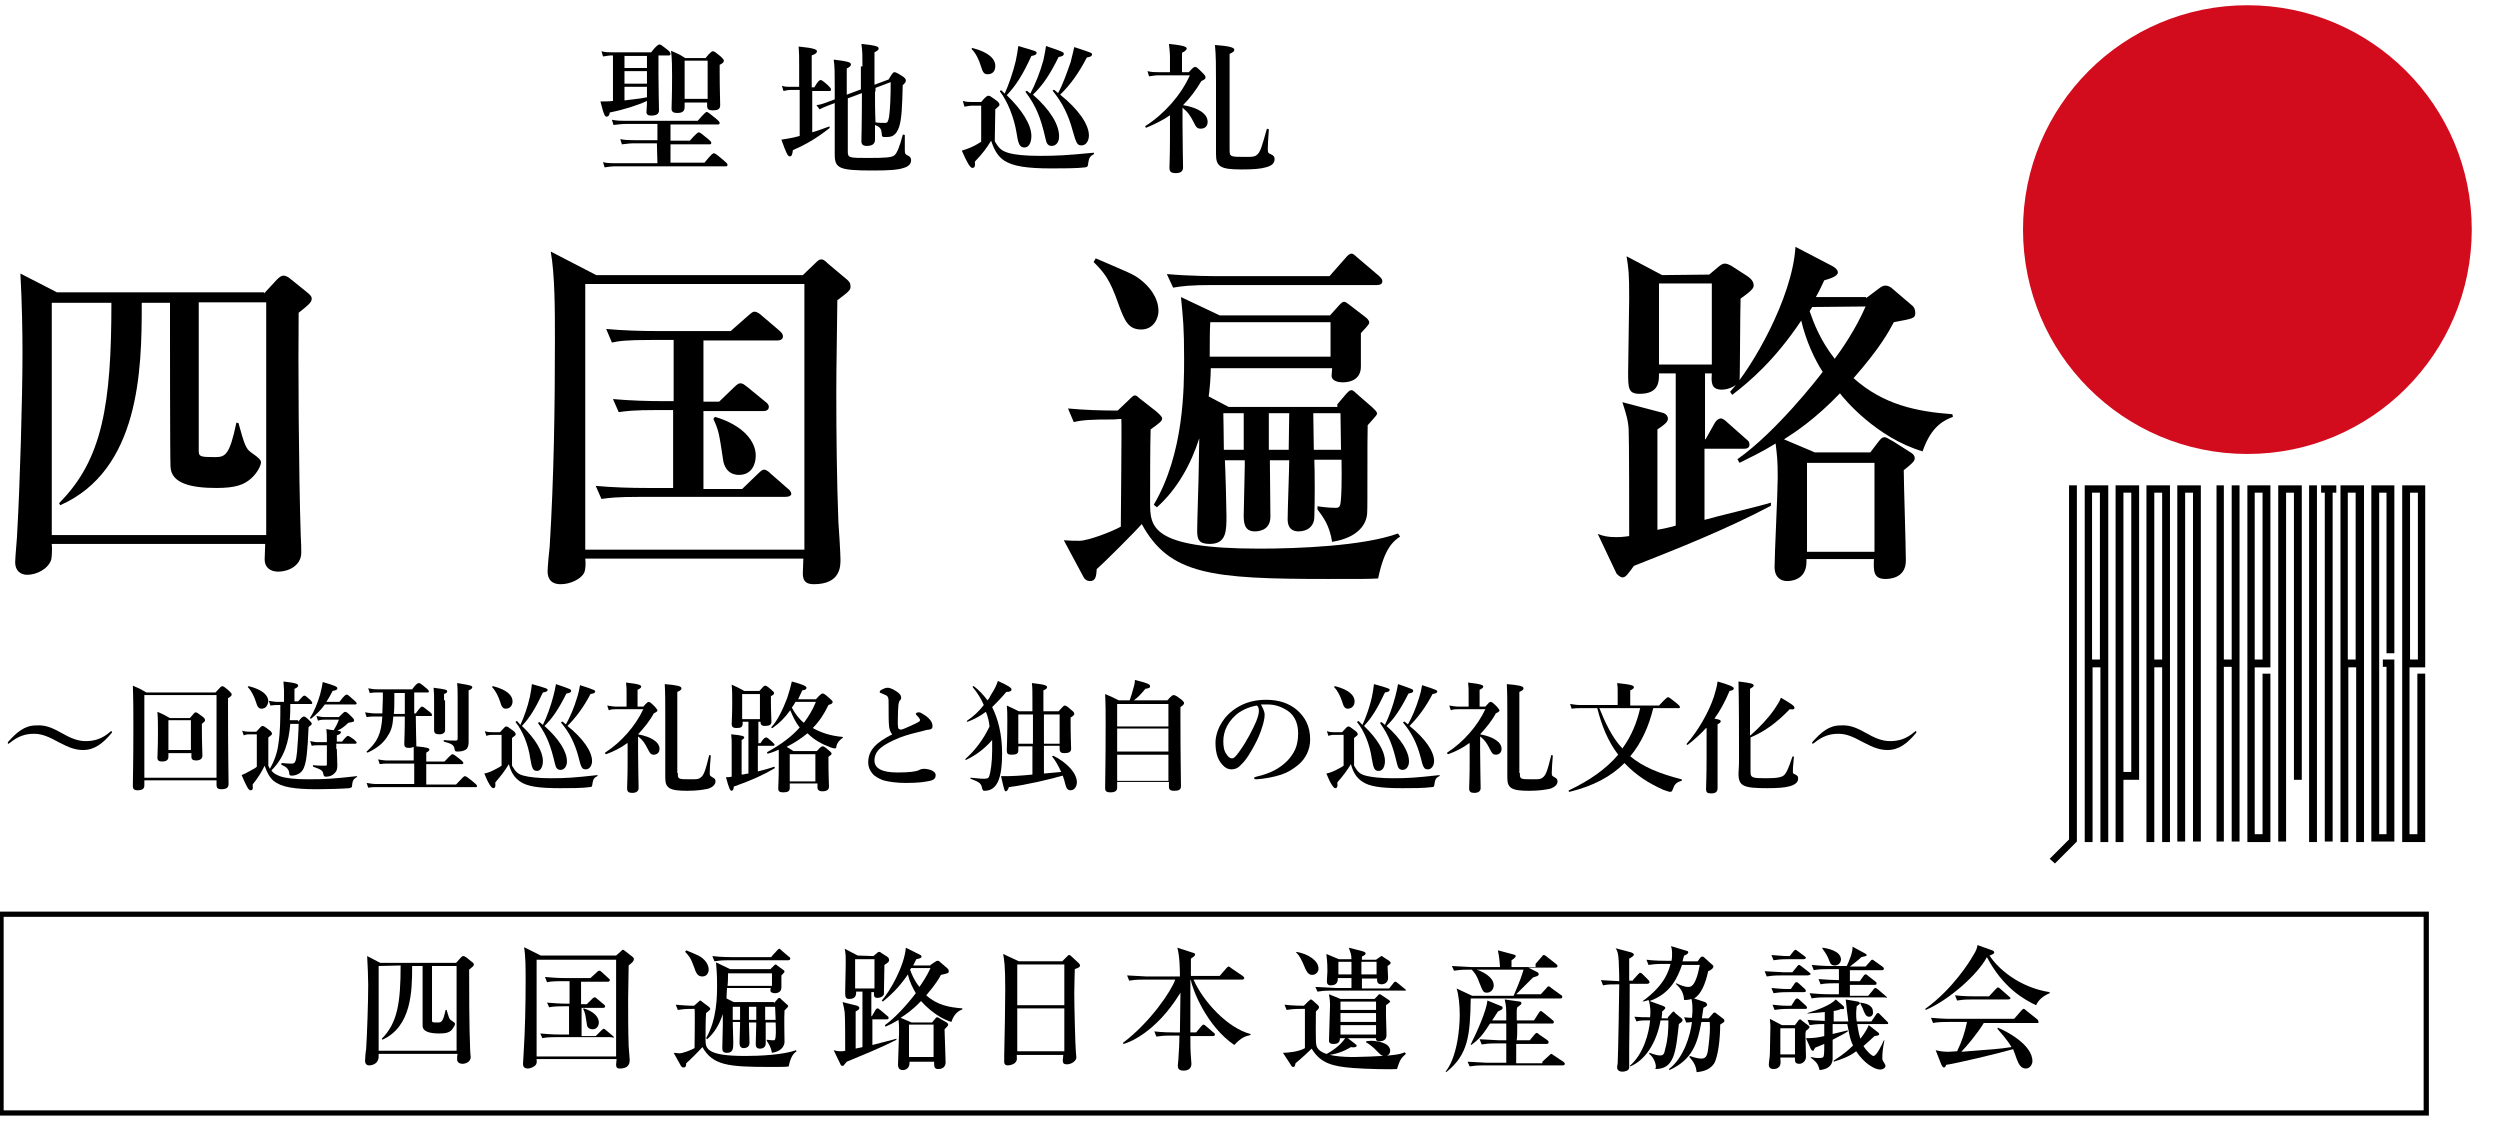
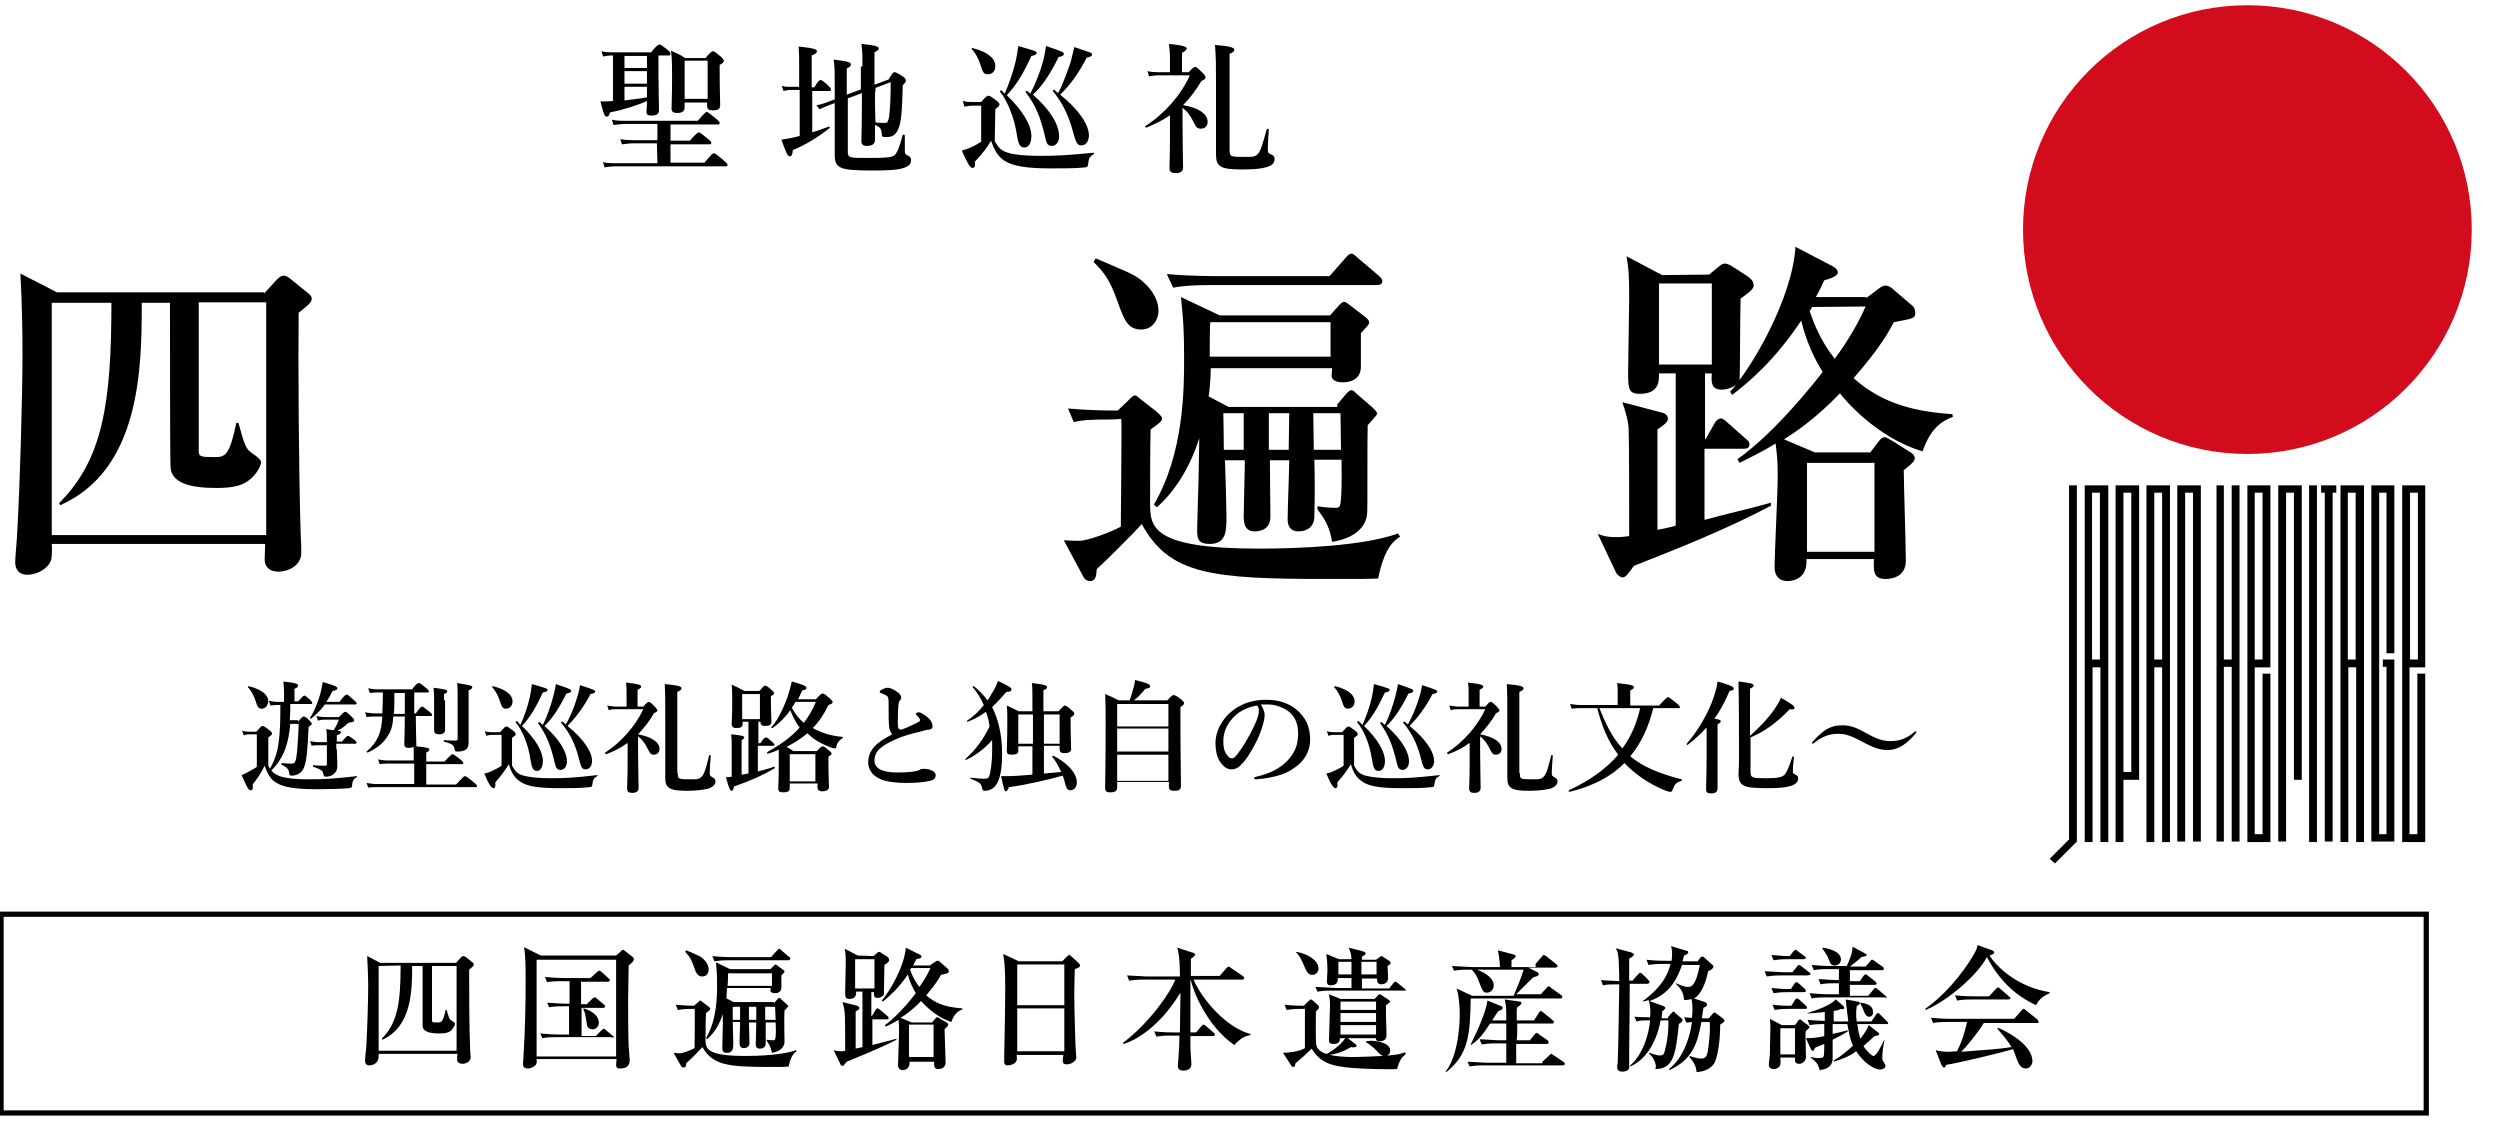
<svg xmlns="http://www.w3.org/2000/svg" version="1.1" id="レイヤー_1" x="0px" y="0px" viewBox="0 0 478 214.4" style="enable-background:new 0 0 478 214.4;" xml:space="preserve">
  <style type="text/css">
	.st0{fill:#D20B1D;}
	.st1{enable-background:new    ;}
	.st2{fill:none;stroke:#000000;stroke-miterlimit:10;}
</style>
  <g>
-     <path d="M11.5,140c2.1,1.2,3.4,1.7,4.9,1.7c1.6,0,3.1-0.4,4.7-1.8c0.1-0.1,0.1-0.1,0.2-0.1c0.1,0,0.1,0.1,0.1,0.2s0,0.1-0.1,0.2   c-1.6,1.9-3.2,3.2-5.4,3.2c-1.4,0-2.6-0.4-4.5-1.4c-2.2-1.2-3.4-1.7-4.9-1.7c-1.6,0-3,0.4-4.7,1.8c-0.1,0-0.1,0.1-0.2,0.1   c-0.1,0-0.1,0-0.1-0.1c0-0.1,0-0.1,0-0.2c1.7-1.9,3.2-3.2,5.4-3.2C8.5,138.6,9.7,139,11.5,140z" />
-     <path d="M27.6,149.3v0.9c0,0.6-0.4,0.9-1.3,0.9c-0.7,0-0.9-0.3-0.9-0.8c0-1.9,0.1-3.7,0.1-11.2c0-2.7,0-5.3-0.1-8   c1.2,0.5,1.4,0.6,2.6,1.3h13.2c0.9-1,1.1-1.2,1.3-1.2c0.2,0,0.4,0.1,1.3,0.9c0.4,0.4,0.5,0.5,0.5,0.7c0,0.2-0.2,0.4-0.7,0.7v2.7   c0,7.2,0.1,12,0.1,13.7c0,0.7-0.4,1-1.4,1c-0.7,0-0.9-0.3-0.9-0.8v-0.9H27.6z M41.4,132.9H27.6v15.8h13.8V132.9z M32.2,143.9v0.8   c0,0.6-0.4,0.9-1.2,0.9c-0.6,0-0.9-0.2-0.9-0.7c0-0.8,0.1-1.6,0.1-4.9c0-1.3,0-2.6-0.1-3.9c1.2,0.5,1.3,0.6,2.4,1.2h3.8   c0.8-0.9,0.9-1.1,1.1-1.1c0.2,0,0.4,0.1,1.3,0.8c0.4,0.3,0.5,0.5,0.5,0.7c0,0.2-0.1,0.3-0.6,0.7v1c0,2.7,0.1,4.5,0.1,5.1   c0,0.6-0.5,0.9-1.2,0.9c-0.6,0-0.9-0.2-0.9-0.7v-0.7H32.2z M36.5,137.7h-4.3v5.7h4.3V137.7z" />
    <path d="M57,138c0.7-0.9,0.9-1,1.1-1c0.2,0,0.4,0.1,1.1,0.8c0.3,0.3,0.4,0.4,0.4,0.6c0,0.2-0.1,0.2-0.6,0.6   c-0.2,4.7-0.4,6.6-0.9,7.8c-0.2,0.5-0.6,1-1.1,1.2c-0.4,0.2-0.8,0.3-1.2,0.3c-0.4,0-0.5-0.1-0.5-0.5c-0.1-0.7-0.4-1.1-1.5-1.6   c-0.1,0,0-0.3,0.1-0.3c1,0.1,1.6,0.1,1.9,0.1c0.6,0,0.8-0.3,1-2.3c0.1-0.9,0.3-4.3,0.3-5.3h-1.6c-0.3,3.5-1.1,6.4-3.6,8.9   c0.4,0.6,0.9,0.8,1.6,1.1c1.1,0.4,2.9,0.6,5.4,0.6c3.3,0,4.8-0.1,9.3-0.6c0.1,0,0.1,0.2,0,0.2c-0.7,0.4-0.8,0.7-0.9,1.7   c0,0.3-0.2,0.3-0.5,0.4c-1.2,0.1-4.1,0.2-6.1,0.2c-4.5,0-6.9-0.4-8.4-1.6c-0.8-0.7-1.3-1.7-1.7-2.9c-0.7,1.4-1.2,2.2-2.3,3.6   c0.1,0.9,0,1.1-0.4,1.1s-0.8-0.8-1.7-2.9c0.5-0.2,1.1-0.5,1.6-0.8c0.6-0.3,1.1-0.6,1.3-0.8v-6.2h-1.3c-0.4,0-0.7,0-1.2,0.2   l-0.3-0.9c0.6,0.2,1,0.2,1.5,0.2h1.2c0.8-0.9,1-1.1,1.2-1.1c0.2,0,0.4,0.1,1.3,0.8c0.4,0.3,0.5,0.5,0.5,0.7c0,0.2-0.1,0.2-0.7,0.7   v5.4c0.1,0.2,0.2,0.4,0.3,0.6c0.8-1.4,1.4-3,1.6-4.6c0.4-2.5,0.4-5.1,0.4-7.6h-0.4c-0.5,0-0.9,0-1.5,0.1l-0.3-0.9   c0.7,0.1,1.2,0.2,1.7,0.2h1.2v-2.2c0-0.5-0.1-1.1-0.1-1.7c2.6,0.3,2.8,0.5,2.8,0.8c0,0.2-0.2,0.4-0.7,0.6v2.4h0.7   c0.8-0.9,1-1.1,1.2-1.1c0.2,0,0.4,0.2,1.1,0.8c0.3,0.3,0.4,0.5,0.4,0.6c0,0.2-0.1,0.2-0.3,0.2h-3.9c0,1,0,2-0.1,3.1H57z M50,135.5   c-0.5,0-0.8-0.3-1.1-1.4c-0.3-0.9-0.8-2-1.5-2.7c-0.1-0.1,0.1-0.2,0.2-0.2c2.7,0.7,3.7,1.8,3.7,2.9C51.2,134.9,50.8,135.5,50,135.5   z M62.1,134.7c-0.7,1-1.5,1.8-2.6,2.7c-0.1,0.1-0.3-0.1-0.2-0.2c0.8-1.2,1.4-2.7,1.9-4.4c0.2-0.8,0.4-1.6,0.5-2.4   c2.4,0.7,2.8,0.9,2.8,1.2c0,0.3-0.3,0.4-0.9,0.5c-0.4,0.8-0.8,1.5-1.2,2.1h2.5c0.9-1.2,1.2-1.4,1.4-1.4c0.2,0,0.4,0.2,1.3,1   c0.4,0.3,0.6,0.6,0.6,0.7s-0.1,0.2-0.3,0.2H62.1z M64.4,143.2c0,0.6,0.1,2.2,0.1,3.2c0,0.5-0.1,1-0.4,1.3c-0.4,0.5-1,0.8-1.8,0.8   c-0.3,0-0.4-0.1-0.5-0.6c-0.1-0.6-0.5-0.8-1.9-1.3c-0.1,0-0.1-0.3,0-0.3c0.8,0.1,1.7,0.1,2.3,0.1c0.3,0,0.3-0.1,0.3-0.3v-3.6h-1.8   c-0.3,0-0.7,0-1.1,0.1l-0.3-0.9c0.6,0.1,0.9,0.2,1.4,0.2h1.8v-0.4c0-0.9,0-1.2-0.1-2.1c0.6,0.1,1,0.2,1.4,0.2c0.5-0.8,0.7-1.2,1-2   h-2.7c-0.4,0-0.8,0-1.3,0.2l-0.3-0.9c0.6,0.1,1,0.2,1.5,0.2h2.8c0.8-0.8,1-1,1.2-1c0.2,0,0.4,0.1,1.2,0.9c0.3,0.3,0.5,0.5,0.5,0.7   c0,0.3,0,0.3-1.1,0.5c-0.7,0.7-1.4,1.2-2.1,1.5c0.7,0.1,0.7,0.2,0.7,0.3c0,0.2-0.2,0.4-0.8,0.6v1.2h1c0.7-0.9,1-1.1,1.1-1.1   c0.2,0,0.5,0.2,1.2,0.7c0.3,0.3,0.5,0.5,0.5,0.6s-0.1,0.2-0.3,0.2h-3.6V143.2z" />
    <path d="M79.5,137c0,2.2,0.1,4.5,0.1,5.4c0,0.1,0,0.2,0,0.3c2.3,0.2,2.5,0.4,2.5,0.6s-0.2,0.4-0.6,0.6v1.7h3.5   c1.1-1.2,1.4-1.4,1.5-1.4c0.2,0,0.5,0.2,1.5,1c0.4,0.3,0.6,0.6,0.6,0.7s-0.1,0.2-0.3,0.2h-6.8v3.9h5.7c1.3-1.4,1.5-1.6,1.7-1.6   c0.2,0,0.5,0.2,1.6,1.1c0.5,0.4,0.7,0.6,0.7,0.8c0,0.2-0.1,0.2-0.3,0.2H71.9c-0.5,0-0.9,0-1.5,0.1l-0.3-0.9   c0.7,0.1,1.2,0.2,1.7,0.2h7.4v-3.9h-5.2c-0.4,0-0.8,0-1.4,0.1l-0.3-0.9c0.6,0.1,1.1,0.2,1.5,0.2h5.3v-0.9c0-0.5,0-1.1,0-1.7   c-0.2,0.1-0.5,0.2-0.9,0.2c-0.7,0-0.9-0.2-0.9-0.8c0-0.5,0.1-2.2,0.1-5.2V137h-2.2c-0.1,1.7-0.4,2.7-1,3.6c-0.8,1.4-2,2.4-3.9,3.3   c-0.1,0-0.3-0.2-0.2-0.2c2-1.8,2.8-3.3,3-6.7h-1.4c-0.5,0-0.9,0-1.6,0.1l-0.3-0.9c0.7,0.1,1.3,0.2,1.9,0.2h1.4   c0-0.8,0.1-1.8,0.1-2.8v-1.2h-1c-0.4,0-0.9,0-1.5,0.1l-0.3-0.9c0.6,0.1,1.1,0.2,1.6,0.2h6.8c0.8-1.1,1.1-1.2,1.3-1.2   c0.2,0,0.5,0.2,1.3,0.9c0.4,0.3,0.6,0.5,0.6,0.7s-0.1,0.2-0.3,0.2h-2.5v4h0.3c0.8-1.1,1-1.3,1.2-1.3c0.2,0,0.4,0.2,1.3,0.9   c0.4,0.3,0.6,0.5,0.6,0.7s-0.1,0.2-0.3,0.2H79.5z M75.4,132.4v0.9c0,1.3,0,2.3-0.1,3.2h2.1v-4H75.4z M85.1,133.9c0,2.9,0,5,0,5.7   c0,0.5-0.4,0.8-1.1,0.8c-0.7,0-1-0.2-1-0.8c0-0.5,0-2.1,0-5.2c0-1.4,0-2-0.1-2.9c2.4,0.3,2.6,0.4,2.6,0.7c0,0.2-0.1,0.3-0.6,0.5   V133.9z M87.5,133.3c0-1.1,0-1.8-0.1-2.7c2.5,0.4,2.9,0.5,2.9,0.8c0,0.2-0.2,0.4-0.7,0.6v6.3c0,2.3,0,2.9,0,3.6   c0,0.5-0.1,0.9-0.3,1.2c-0.3,0.4-1,0.6-1.8,0.6c-0.4,0-0.5,0-0.6-0.5c-0.1-0.8-0.6-1-2-1.4c-0.1,0-0.1-0.3,0-0.3   c0.8,0.1,1.6,0.1,2.2,0.1c0.3,0,0.4-0.1,0.4-0.4V133.3z" />
    <path d="M97.9,146.4c0.7,1.2,1.1,1.6,2.2,1.9c1.1,0.3,2.9,0.5,5.2,0.5c2.9,0,4.4-0.1,8.9-0.6c0.1,0,0.1,0.2,0,0.2   c-0.6,0.3-0.8,0.6-0.9,1.3c-0.1,0.7-0.1,0.8-0.6,0.8c-1.3,0.2-3.9,0.2-5.6,0.2c-4,0-6.3-0.3-7.7-1.3c-1-0.7-1.7-1.7-2.1-3.3   c-0.8,1.3-1.4,2.1-2.6,3.5c0.1,0.9-0.1,1.1-0.4,1.1c-0.3,0-0.9-0.8-1.7-2.8c0.5-0.1,1.1-0.3,1.7-0.6c0.6-0.3,1.2-0.6,1.6-0.9v-5.9   h-1.6c-0.4,0-0.8,0-1.3,0.2l-0.3-0.9c0.6,0.2,1.1,0.2,1.5,0.2h1.4c0.8-0.9,1-1.1,1.2-1.1c0.2,0,0.4,0.1,1.3,0.8   c0.4,0.3,0.5,0.5,0.5,0.7c0,0.2-0.1,0.2-0.7,0.7V146.4z M96.7,135.5c-0.5,0-0.8-0.3-1.1-1.4c-0.3-0.9-0.8-2-1.5-2.7   c-0.1-0.1,0.1-0.2,0.2-0.2c2.7,0.7,3.7,1.8,3.7,2.9C98,134.9,97.5,135.5,96.7,135.5z M99.5,138.6c0.7-1.5,1.4-3.5,1.8-5.3   c0.2-0.9,0.3-1.7,0.4-2.5c2.9,0.8,3,0.9,3,1.1c0,0.3-0.3,0.4-0.9,0.5c-1.4,3-2.5,4.8-4,6.4c2.6,2.5,4,4.9,4,6.7   c0,1.2-0.5,1.9-1.1,1.9c-0.8,0-1-0.5-1.3-2.3c-0.4-2.8-1.5-5.4-2.8-7c-0.1-0.1,0.2-0.3,0.3-0.2L99.5,138.6z M105.8,133.1   c0.2-0.8,0.4-1.6,0.5-2.3c2.9,1,2.9,1,2.9,1.3c0,0.3-0.3,0.4-0.9,0.5c-1.4,2.8-2.7,4.8-4.2,6.2c2.8,2.5,4.3,4.9,4.3,6.8   c0,0.9-0.5,1.6-1.2,1.6c-0.6,0-0.9-0.3-1.1-1.2c-0.8-3.4-1.5-5.3-3.2-7.7c-0.1-0.1,0.2-0.3,0.3-0.2c0.2,0.2,0.4,0.3,0.6,0.5   C104.6,137,105.3,135,105.8,133.1z M110.3,133.5c0.3-0.9,0.5-1.8,0.6-2.5c2.8,0.9,2.9,1,2.9,1.2c0,0.3-0.3,0.4-0.9,0.5   c-1.3,2.5-2.8,4.5-4.4,6.1c3,2.4,4.7,4.9,4.7,6.7c0,0.9-0.5,1.6-1.2,1.6c-0.7,0-0.9-0.3-1.4-2.4c-0.7-2.6-1.7-4.6-3.3-6.5   c-0.1-0.1,0.2-0.3,0.3-0.2c0.2,0.2,0.4,0.3,0.6,0.5C109,137.1,109.8,135.2,110.3,133.5z" />
    <path d="M119.9,142.1c-1.2,0.9-2.6,1.6-4,2.1c-0.1,0-0.3-0.2-0.2-0.3c3.1-2,5.8-5.1,7.3-8.3h-5.2c-0.4,0-0.9,0-1.4,0.2l-0.3-0.9   c0.7,0.1,1.2,0.2,1.7,0.2h2v-2.6c0-0.6,0-1.2-0.1-2c2.6,0.3,2.9,0.5,2.9,0.8c0,0.2-0.3,0.4-0.7,0.6v3.2h1.1c0.7-0.8,0.9-0.9,1-0.9   c0.2,0,0.4,0.1,1.2,0.9c0.3,0.4,0.5,0.6,0.5,0.7c0,0.2-0.1,0.3-0.7,0.6c-0.8,1.5-1.9,2.8-3,4c2.6,0.5,4.1,1.5,4.1,2.8   c0,0.7-0.5,1.1-1.1,1.1c-0.5,0-0.7-0.2-1.1-1c-0.6-1.2-1-1.8-1.9-2.5v2.9c0,2.6,0.1,5.9,0.1,7c0,0.6-0.5,0.9-1.2,0.9   c-0.7,0-1-0.2-1-0.9c0-0.5,0.1-2,0.1-5.1V142.1z M129.6,147.8c0,1.2,0,1.2,2.6,1.2c0.8,0,1.4,0,1.7-0.3c0.7-0.4,1-1.5,1.7-4.3   c0-0.1,0.3,0,0.3,0.1c-0.1,1.1-0.2,2.6-0.2,3.2c0,0.6,0,0.6,0.5,0.9s0.6,0.4,0.6,0.8c0,0.6-0.5,1.1-1.4,1.4c-0.9,0.2-2.2,0.4-4,0.4   c-3.4,0-4.2-0.5-4.2-2.5c0-1.5,0-3.7,0-11.5c0-3,0-4.6-0.1-6.4c2.4,0.2,3.2,0.4,3.2,0.8c0,0.3-0.2,0.4-0.8,0.7V147.8z" />
    <path d="M144.9,142.1h0.5c0.6-1,0.9-1.1,1.1-1.1c0.2,0,0.4,0.2,1.1,0.8c0.3,0.3,0.5,0.5,0.5,0.6s-0.1,0.2-0.3,0.2h-2.9v4.9   c1.2-0.3,2.3-0.6,3.1-0.9c0.1,0,0.2,0.2,0.1,0.3c-2,1.2-4.4,2.3-7.8,3.5c0,0.5-0.2,0.8-0.4,0.8c-0.3,0-0.5-0.4-1.1-2.6   c0.3,0,0.7,0,1.1-0.1v-6.2c0-0.6,0-1.2-0.1-1.9c2.3,0.2,2.5,0.4,2.5,0.6c0,0.2-0.2,0.3-0.5,0.5v6.6c0.4,0,1-0.2,1.3-0.2V138h-1.1   v0.3c0,0.7-0.3,0.9-1.2,0.9c-0.6,0-0.9-0.2-0.9-0.8c0-0.7,0.1-1.4,0.1-4.1c0-1.1,0-2.3-0.1-3.4c1.1,0.5,1.3,0.6,2.4,1.2h2.9   c0.8-0.9,0.9-1,1.1-1c0.2,0,0.4,0.1,1.2,0.8c0.3,0.3,0.5,0.4,0.5,0.6c0,0.2,0,0.3-0.6,0.6v0.8c0,2.2,0.1,3.7,0.1,4.1   c0,0.6-0.4,0.8-1.3,0.8c-0.6,0-0.8-0.3-0.8-0.8V138h-0.4V142.1z M145.3,132.7h-3.4v4.8h3.4V132.7z M149,143.3   c-0.7,0.3-1.4,0.6-2.2,0.8c-0.1,0-0.2-0.2-0.1-0.3c2.7-1.5,4.7-3,6.2-4.7c-0.8-1-1.3-2.1-1.8-3.3c-1,1.4-2.1,2.5-3.4,3.4   c-0.1,0.1-0.3-0.1-0.2-0.2c1.1-1.1,2.2-3.4,3-5.5c0.4-1.2,0.7-2.3,0.9-3.2c2.2,0.6,2.8,0.9,2.8,1.2c0,0.3-0.2,0.4-0.8,0.5   c-0.3,0.6-0.5,1.1-0.8,1.7h3.4c0.9-1,1.1-1.1,1.3-1.1c0.2,0,0.4,0.1,1.3,0.9c0.4,0.4,0.6,0.5,0.6,0.7c0,0.3-0.2,0.4-0.8,0.6   c-0.8,1.7-1.8,3.2-3,4.4c1.6,0.9,3.4,1.5,5.7,1.7c0.1,0,0.1,0.1,0,0.2c-0.6,0.4-1.1,1-1.2,1.7c0,0.2-0.1,0.3-0.3,0.3   c-0.2,0-0.5-0.1-0.8-0.2c-1.6-0.6-3.1-1.4-4.3-2.6l-0.1-0.1c-1.2,1-2.6,1.9-4,2.6c0.5,0.3,0.7,0.4,1.3,0.8h4.5   c0.7-0.8,0.9-0.9,1.1-0.9c0.2,0,0.4,0.1,1.2,0.8c0.4,0.3,0.5,0.5,0.5,0.6c0,0.2-0.2,0.3-0.6,0.6v0.9c0,2.5,0.1,4.3,0.1,4.8   c0,0.6-0.4,0.9-1.3,0.9c-0.6,0-0.9-0.3-0.9-0.7v-0.8H151v0.9c0,0.6-0.4,0.8-1.3,0.8c-0.6,0-0.9-0.2-0.9-0.7c0-0.8,0.1-1.5,0.1-4.6   V143.3z M155.9,144.2H151v5.2h4.9V144.2z M152.1,134.2c-0.2,0.4-0.5,0.8-0.7,1.1c0.6,1.1,1.3,2.1,2.3,2.9c0.9-1.2,1.7-2.5,2.3-4   H152.1z" />
    <path d="M170,139c-0.1-1-0.1-2-0.1-4.4c0-0.7,0-1-0.1-1.2c-0.1-0.3-0.2-0.4-0.7-0.6c-0.2-0.1-0.5-0.2-0.7-0.3   c-0.1,0-0.2-0.1-0.2-0.2c0-0.1,0.1-0.3,0.3-0.4c0.4-0.2,0.8-0.4,1.2-0.4c0.6,0,1.3,0.4,2,0.9c0.5,0.4,0.6,0.7,0.6,1   c0,0.3-0.1,0.4-0.3,0.6c-0.1,0.1-0.1,0.3-0.2,0.6c0,0.3-0.1,0.9-0.1,1.4c0,1.6-0.1,2.4,0,2.9c0,0.5,0.3,0.6,0.6,0.6   c0.2,0,0.9-0.3,2-0.8c0.6-0.3,1.1-0.5,1.4-0.7c0.2-0.1,0.3-0.4,0.1-0.6c-0.1-0.2-0.2-0.3-0.5-0.6c-0.1-0.1-0.2-0.2-0.2-0.3   c0-0.1,0.2-0.3,0.5-0.3c0.2,0,0.4,0,0.8,0.3c0.4,0.2,1,0.6,1.4,1.1c0.2,0.2,0.5,0.7,0.5,1.2s-0.2,0.6-0.6,0.7c-0.4,0-1,0.2-1.4,0.3   c-1.2,0.3-2.6,0.6-4.2,1.2c-3.4,1.4-4.9,2.5-4.9,4.4c0,1.5,1.4,2.3,4.4,2.3c2.4,0,3.5-0.2,4-0.4c0.4-0.2,0.6-0.3,1.1-0.3   c0.4,0,0.8,0.1,1.2,0.2c0.6,0.2,1,0.6,1,1c0,0.5-0.2,0.9-1.1,1.1c-1,0.2-2,0.4-4.6,0.4c-1.7,0-3.2-0.2-4.3-0.5   c-0.8-0.3-1.6-0.7-2.1-1.3c-0.5-0.6-0.8-1.3-0.8-2.1c0-2.5,1.7-3.9,4.6-5.4C170.3,140.1,170.1,139.6,170,139z" />
    <path d="M184.7,145.3c-0.1,0-0.2-0.1-0.1-0.2c1.9-1.7,3.4-3.7,4.6-6.2c-0.1-0.9-0.3-1.9-0.7-2.8c-1.2,0.9-2.4,1.5-3.5,1.9   c-0.1,0-0.2-0.1-0.1-0.2c1.2-0.8,2.3-1.8,3.2-3c-0.5-1.2-1.2-2.3-2.1-3.4c-0.1-0.1,0.1-0.3,0.2-0.2c0.9,0.7,1.8,1.6,2.6,2.7   c0.3-0.3,0.5-0.7,0.7-1.1c0.6-0.9,1-1.7,1.3-2.6c1.8,0.8,2.6,1.3,2.6,1.6c0,0.3-0.2,0.5-1,0.5c-0.9,1.1-1.8,2-2.7,2.9   c1.1,2.2,1.9,5.1,1.9,8.9c0,3-0.4,4.9-1.1,5.9c-0.6,0.9-1.4,1.2-2.3,1.2c-0.2,0-0.3-0.1-0.4-0.4c-0.2-1-0.4-1.2-2.2-1.9   c-0.1,0-0.1-0.2,0-0.2c2.1,0.2,2.1,0.2,2.5,0.2c0.6,0,0.9-0.1,1-0.4c0.3-0.7,0.6-2.8,0.6-4.9c0-0.8,0-1.5,0-2.1   C188.2,143.2,186.6,144.4,184.7,145.3z M197.5,142.7h-2.8v0.8c0,0.6-0.4,0.8-1.3,0.8c-0.7,0-0.9-0.2-0.9-0.8c0-0.9,0.1-1.9,0.1-5.7   c0-1,0-1.9-0.1-2.9c1.1,0.5,1.3,0.6,2.3,1.1h2.6v-2.3c0-1.3,0-2.3-0.1-3.1c2.7,0.3,2.9,0.5,2.9,0.8c0,0.2-0.2,0.4-0.7,0.6v4h2.9   c0.8-0.9,1-1.1,1.2-1.1c0.2,0,0.4,0.1,1.3,0.9c0.4,0.3,0.5,0.5,0.5,0.7c0,0.2-0.1,0.3-0.7,0.7v1c0,2.6,0.1,4.4,0.1,5   c0,0.6-0.5,0.8-1.3,0.8c-0.6,0-0.9-0.2-0.9-0.8v-0.6h-3v5.3c1.1-0.1,2.2-0.2,3.3-0.3c-0.5-1.1-1.1-2.2-1.7-2.9   c-0.1-0.1,0.1-0.2,0.2-0.2c2.6,1.3,4.5,3.3,4.5,5.1c0,0.8-0.5,1.5-1.2,1.5c-0.5,0-0.8-0.3-1-1.1c-0.1-0.5-0.3-1.1-0.5-1.7   c-2.4,0.7-7.1,1.8-10.3,2.2c-0.2,0.6-0.4,0.8-0.6,0.8c-0.2,0-0.3-0.2-0.9-2.9h1.1c1.1,0,2.9-0.1,4.9-0.3V142.7z M197.5,136.6h-2.8   v5.6h2.8V136.6z M202.6,142.2v-5.6h-3v5.6H202.6z" />
    <path d="M213.6,149.8v0.8c0,0.6-0.4,0.9-1.3,0.9c-0.8,0-1-0.3-1-0.8c0-2,0.1-4.2,0.1-12.3c0-1.9,0-3.8-0.1-5.7   c1.2,0.5,1.4,0.6,2.6,1.2h2.1c0.3-0.8,0.5-1.6,0.7-2.3c0.2-0.6,0.3-1.2,0.3-1.6c2.3,0.6,2.9,0.8,2.9,1.2c0,0.3-0.2,0.4-0.9,0.5   c-1,1.2-1.4,1.6-2.2,2.2h6.4c0.8-0.9,1-1,1.2-1c0.2,0,0.5,0.1,1.4,0.8c0.4,0.3,0.6,0.6,0.6,0.7c0,0.2-0.1,0.4-0.7,0.8v2.3   c0,6.7,0.1,11.3,0.1,12.8c0,0.7-0.4,0.9-1.3,0.9c-0.7,0-1-0.2-1-0.8v-0.9H213.6z M223.4,134.6h-9.8v4.3h9.8V134.6z M223.4,139.3   h-9.8v4.4h9.8V139.3z M223.4,144.3h-9.8v5h9.8V144.3z" />
    <path d="M241.8,136.7c0,0.6-0.2,1.5-0.5,2.4c-0.3,1-0.8,2.2-1.4,3.3c-0.7,1.3-1.6,2.9-2.6,3.8c-0.5,0.6-1.1,0.9-1.9,0.9   c-0.6,0-1.2-0.3-1.7-0.9c-0.8-0.9-1.3-2.1-1.3-4.2c0-1.1,0.4-2.5,1-3.5c0.8-1.4,1.8-2.4,3.1-3.2c1.6-1,3.4-1.5,5.6-1.5   c2.5,0,4.3,0.7,5.7,1.8c1.7,1.4,2.7,3.2,2.7,5.8c0,2-0.9,3.6-2.1,4.7c-1.2,1-2.2,1.6-3.4,2c-1.5,0.5-3.3,0.8-4.7,0.9   c-0.3,0-0.5,0-0.5-0.2c0-0.2,0.1-0.2,0.4-0.3c2.7-0.6,4.5-1.6,5.9-3c1.4-1.5,2.1-2.9,2.1-5.3c0-1.6-0.5-3.3-2-4.3   c-1.2-0.8-2.5-1.2-3.7-1.2c-0.3,0-1,0-1.4,0C241.4,135.3,241.8,136,241.8,136.7z M236.3,136.7c-1,0.9-1.6,1.8-2,2.8   c-0.2,0.6-0.4,1.3-0.4,2.2c0,1,0.1,1.8,0.6,2.5c0.3,0.5,0.7,0.8,1,0.8c0.4,0,0.7-0.2,1.6-1.5c1.3-1.8,2.5-4.2,3.1-5.6   c0.3-0.8,0.5-1.4,0.5-2c0-0.6-0.2-0.9-0.4-1C238.5,135.2,237.1,136,236.3,136.7z" />
    <path d="M258.9,146.4c0.7,1.2,1.1,1.6,2.2,1.9c1.1,0.3,2.9,0.5,5.2,0.5c2.9,0,4.4-0.1,8.9-0.6c0.1,0,0.1,0.2,0,0.2   c-0.6,0.3-0.8,0.6-0.9,1.3c-0.1,0.7-0.1,0.8-0.6,0.8c-1.3,0.2-3.9,0.2-5.6,0.2c-4,0-6.3-0.3-7.7-1.3c-1-0.7-1.7-1.7-2.1-3.3   c-0.8,1.3-1.4,2.1-2.6,3.5c0.1,0.9-0.1,1.1-0.4,1.1c-0.3,0-0.9-0.8-1.7-2.8c0.5-0.1,1.1-0.3,1.7-0.6c0.6-0.3,1.2-0.6,1.6-0.9v-5.9   h-1.6c-0.4,0-0.8,0-1.3,0.2l-0.3-0.9c0.6,0.2,1.1,0.2,1.5,0.2h1.4c0.8-0.9,1-1.1,1.2-1.1c0.2,0,0.4,0.1,1.3,0.8   c0.4,0.3,0.5,0.5,0.5,0.7c0,0.2-0.1,0.2-0.7,0.7V146.4z M257.7,135.5c-0.5,0-0.8-0.3-1.1-1.4c-0.3-0.9-0.8-2-1.5-2.7   c-0.1-0.1,0.1-0.2,0.2-0.2c2.7,0.7,3.7,1.8,3.7,2.9C259,134.9,258.5,135.5,257.7,135.5z M260.5,138.6c0.7-1.5,1.4-3.5,1.8-5.3   c0.2-0.9,0.3-1.7,0.4-2.5c2.9,0.8,3,0.9,3,1.1c0,0.3-0.3,0.4-0.9,0.5c-1.4,3-2.5,4.8-4,6.4c2.6,2.5,4,4.9,4,6.7   c0,1.2-0.5,1.9-1.2,1.9c-0.8,0-1-0.5-1.3-2.3c-0.4-2.8-1.5-5.4-2.8-7c-0.1-0.1,0.2-0.3,0.3-0.2L260.5,138.6z M266.8,133.1   c0.2-0.8,0.4-1.6,0.5-2.3c2.9,1,2.9,1,2.9,1.3c0,0.3-0.3,0.4-0.9,0.5c-1.4,2.8-2.7,4.8-4.2,6.2c2.8,2.5,4.3,4.9,4.3,6.8   c0,0.9-0.5,1.6-1.2,1.6c-0.6,0-0.9-0.3-1.1-1.2c-0.8-3.4-1.5-5.3-3.2-7.7c-0.1-0.1,0.2-0.3,0.3-0.2c0.2,0.2,0.4,0.3,0.6,0.5   C265.6,137,266.3,135,266.8,133.1z M271.3,133.5c0.3-0.9,0.5-1.8,0.6-2.5c2.8,0.9,2.9,1,2.9,1.2c0,0.3-0.3,0.4-0.9,0.5   c-1.3,2.5-2.8,4.5-4.4,6.1c3,2.4,4.7,4.9,4.7,6.7c0,0.9-0.5,1.6-1.2,1.6c-0.7,0-0.9-0.3-1.4-2.4c-0.7-2.6-1.7-4.6-3.3-6.5   c-0.1-0.1,0.2-0.3,0.3-0.2c0.2,0.2,0.4,0.3,0.6,0.5C270,137.1,270.8,135.2,271.3,133.5z" />
    <path d="M280.9,142.1c-1.2,0.9-2.6,1.6-4,2.1c-0.1,0-0.3-0.2-0.2-0.3c3.1-2,5.8-5.1,7.3-8.3h-5.2c-0.4,0-0.9,0-1.4,0.2l-0.3-0.9   c0.7,0.1,1.2,0.2,1.7,0.2h2v-2.6c0-0.6,0-1.2-0.1-2c2.6,0.3,2.9,0.5,2.9,0.8c0,0.2-0.3,0.4-0.7,0.6v3.2h1.1c0.7-0.8,0.8-0.9,1-0.9   c0.2,0,0.4,0.1,1.2,0.9c0.3,0.4,0.5,0.6,0.5,0.7c0,0.2-0.1,0.3-0.7,0.6c-0.8,1.5-1.9,2.8-3,4c2.6,0.5,4.1,1.5,4.1,2.8   c0,0.7-0.5,1.1-1.1,1.1c-0.5,0-0.7-0.2-1.1-1c-0.6-1.2-1-1.8-1.9-2.5v2.9c0,2.6,0.1,5.9,0.1,7c0,0.6-0.5,0.9-1.2,0.9   c-0.7,0-1-0.2-1-0.9c0-0.5,0.1-2,0.1-5.1V142.1z M290.6,147.8c0,1.2,0,1.2,2.6,1.2c0.8,0,1.4,0,1.7-0.3c0.7-0.4,1-1.5,1.7-4.3   c0-0.1,0.3,0,0.3,0.1c-0.1,1.1-0.2,2.6-0.2,3.2c0,0.6,0,0.6,0.5,0.9c0.4,0.2,0.6,0.4,0.6,0.8c0,0.6-0.5,1.1-1.4,1.4   c-0.9,0.2-2.2,0.4-4,0.4c-3.4,0-4.2-0.5-4.2-2.5c0-1.5,0-3.7,0-11.5c0-3,0-4.6-0.1-6.4c2.4,0.2,3.2,0.4,3.2,0.8   c0,0.3-0.2,0.4-0.8,0.7V147.8z" />
    <path d="M316.1,135.4c-0.8,3.3-2.2,6.6-4.4,9.2c2.4,2,5.5,3.3,9.8,4.4c0.1,0,0.1,0.3,0,0.3c-1,0.3-1.3,0.6-1.7,1.7   c-0.1,0.3-0.2,0.4-0.5,0.4c-0.2,0-0.7-0.2-1.3-0.4c-2.7-1.2-5.2-2.8-7.2-4.9l-0.2-0.2c-2.6,2.6-6,4.4-10.5,5.5   c-0.1,0-0.3-0.2-0.1-0.3c4-1.9,7.1-4.1,9.4-6.8c-2-2.6-3.2-5.7-4-8.9h-3.3c-0.5,0-1,0-1.6,0.1l-0.3-0.9c0.7,0.1,1.3,0.2,1.9,0.2   h7.2v-2.7c0-0.4,0-0.9-0.1-1.5c2.9,0.3,3.2,0.5,3.2,0.8c0,0.2-0.2,0.4-0.7,0.6v2.9h5.5c1.3-1.4,1.6-1.6,1.7-1.6   c0.2,0,0.5,0.2,1.6,1.1c0.5,0.4,0.7,0.6,0.7,0.8c0,0.2-0.1,0.2-0.3,0.2H316.1z M305.8,135.4c1.1,2.7,2.4,5.6,4.4,7.7   c1.7-2.3,2.8-5,3.4-7.7H305.8z" />
    <path d="M326.2,139.2c-1,1.1-2.2,2.2-3.5,3.2c-0.1,0.1-0.3-0.1-0.2-0.2c2.2-2.5,4.2-6,5.2-9c0.3-1,0.6-2,0.7-2.9   c2.1,0.6,3.1,1,3.1,1.3c0,0.3-0.2,0.4-0.8,0.5c-0.9,2.1-1.8,3.8-2.9,5.3c1.1,0.2,1.2,0.3,1.2,0.5c0,0.2-0.1,0.3-0.6,0.6v12.2   c0,0.7-0.4,1-1.2,1c-0.8,0-1-0.2-1-0.9c0-0.6,0.1-2.4,0.1-6V139.2z M334.7,140.6c1.7-1.5,3.4-3.3,4.5-4.9c0.6-0.9,1.1-1.6,1.3-2.3   c2.1,1.2,2.6,1.6,2.6,1.9c0,0.3-0.1,0.4-0.9,0.3c-2.6,2.7-4.9,4.3-7.5,5.4v6.6c0,1.1,0.3,1.2,3,1.2c2.2,0,3.2-0.2,3.6-0.8   c0.3-0.4,0.6-0.9,1.4-3.3c0-0.1,0.3-0.1,0.3,0c-0.2,1.9-0.2,2.4-0.2,2.7c0,0.4,0,0.5,0.3,0.6c0.6,0.3,0.7,0.4,0.7,0.9   c0,0.6-0.5,1.1-1.5,1.4c-1,0.3-2.4,0.4-4.4,0.4c-4.6,0-5.5-0.4-5.5-2.8c0-0.5,0.1-0.9,0.1-2.9c0-4.9,0-9.8-0.1-14.7   c2.4,0.3,2.9,0.4,2.9,0.8c0,0.2-0.2,0.3-0.7,0.6V140.6z" />
    <path d="M356.5,140c2.1,1.2,3.4,1.7,4.9,1.7c1.6,0,3.1-0.4,4.7-1.8c0.1-0.1,0.1-0.1,0.2-0.1c0.1,0,0.1,0.1,0.1,0.2s0,0.1-0.1,0.2   c-1.6,1.9-3.2,3.2-5.4,3.2c-1.4,0-2.6-0.4-4.5-1.4c-2.2-1.2-3.4-1.7-4.9-1.7c-1.6,0-3,0.4-4.7,1.8c-0.1,0-0.1,0.1-0.2,0.1   c-0.1,0-0.1,0-0.1-0.1c0-0.1,0-0.1,0-0.2c1.7-1.9,3.2-3.2,5.4-3.2C353.5,138.6,354.7,139,356.5,140z" />
  </g>
  <g>
    <path d="M125.9,14.3c0,2.6,0.1,5.8,0.1,6.8c0,0.7-0.5,1-1.5,1c-0.6,0-0.9-0.2-0.9-0.7c0-0.3,0.1-1,0.1-2.1   c-1.7,0.8-4.5,1.7-7.1,2.2c-0.1,0.6-0.3,0.8-0.6,0.8s-0.5-0.1-1.2-2.9c0.5,0,1.7,0,2.4-0.1v-8.7h-0.3c-0.5,0-0.9,0.1-1.6,0.2   l-0.3-1c0.8,0.2,1.3,0.2,1.9,0.2h7.6c1-1.3,1.4-1.5,1.6-1.5s0.5,0.2,1.5,1c0.4,0.3,0.6,0.6,0.6,0.8s-0.1,0.3-0.3,0.3h-2V14.3   L125.9,14.3z M125.6,27.4h-4.4c-0.7,0-1.4,0.1-2.3,0.2l-0.3-1c1,0.2,1.8,0.2,2.6,0.2h4.5v-3.1h-6.1c-0.7,0-1.4,0.1-2.3,0.2l-0.3-1   c1,0.2,1.8,0.2,2.6,0.2h13.8c1.2-1.4,1.6-1.7,1.7-1.7c0.2,0,0.5,0.2,1.7,1.2c0.5,0.4,0.8,0.7,0.8,0.9s-0.1,0.3-0.3,0.3h-9.1v3.1   h3.7c1.2-1.4,1.6-1.6,1.7-1.6c0.2,0,0.5,0.2,1.7,1.2c0.5,0.4,0.7,0.6,0.7,0.8s-0.1,0.3-0.3,0.3h-7.5v3.5h6.5   c1.3-1.6,1.6-1.8,1.8-1.8s0.5,0.2,1.8,1.3c0.6,0.5,0.8,0.7,0.8,0.9s-0.1,0.3-0.3,0.3h-21.4c-0.5,0-1.1,0.1-1.8,0.2l-0.3-1   c0.8,0.2,1.4,0.2,2,0.2h8.4L125.6,27.4L125.6,27.4z M119.4,13h4.3v-2.3h-4.3C119.4,10.7,119.4,13,119.4,13z M119.4,16h4.3v-2.4   h-4.3C119.4,13.6,119.4,16,119.4,16z M119.4,19.2c1.4-0.2,2.9-0.3,4.3-0.6c0-0.5,0-1.1,0-1.8v-0.2h-4.3   C119.4,16.6,119.4,19.2,119.4,19.2z M130.9,19.6v0.9c0,0.8-0.5,1.1-1.4,1.1c-0.7,0-1.1-0.2-1.1-0.8c0-1,0.1-2,0.1-6.2   c0-1.6,0-3.3-0.2-4.9c1.3,0.6,1.5,0.6,2.7,1.4h3.9c0.9-1.1,1.2-1.3,1.4-1.3c0.3,0,0.5,0.2,1.5,1c0.4,0.4,0.6,0.6,0.6,0.8   c0,0.3-0.2,0.5-0.8,0.8v1.3c0,3.3,0.1,5.6,0.1,6.4s-0.5,1-1.4,1c-0.8,0-1.1-0.2-1.1-0.9v-0.6L130.9,19.6L130.9,19.6z M135.3,11.6   h-4.4v7.3h4.4V11.6z" />
    <path d="M155.3,25.3c1.1-0.3,2.3-0.8,3.2-1.1c0.1-0.1,0.2,0.2,0.1,0.3c-2.3,1.8-4.4,3.1-7,4.2c-0.1,0.8-0.2,1.2-0.6,1.2   s-0.7-0.7-1.6-3.2c0.6-0.1,1.4-0.2,2.3-0.4c0.4-0.1,0.8-0.2,1.2-0.3v-8.8h-1.8c-0.4,0-0.8,0.1-1.3,0.2l-0.3-1   c0.6,0.2,1,0.2,1.4,0.2h1.9v-3.9c0-1.8,0-2.6-0.1-3.8c3.1,0.3,3.5,0.6,3.5,0.9s-0.2,0.5-1,0.8v6.1h0.5c0.7-1.2,1-1.4,1.2-1.4   s0.5,0.2,1.4,1c0.3,0.3,0.6,0.6,0.6,0.8s-0.1,0.3-0.3,0.3h-3.3L155.3,25.3L155.3,25.3z M164.9,12.7c0-2.1,0-2.9-0.2-4.3   c2.9,0.3,3.3,0.5,3.3,0.9c0,0.2-0.2,0.4-0.8,0.7v6.2l2.7-1c0.7-1.2,0.9-1.4,1.1-1.4s0.5,0.1,1.6,0.8c0.4,0.3,0.6,0.5,0.6,0.8   s-0.1,0.4-0.6,0.9c-0.1,4.1-0.2,6.5-0.7,8c-0.3,0.8-0.6,1.3-1.1,1.6c-0.4,0.3-1,0.3-1.7,0.3c-0.4,0-0.5-0.1-0.5-0.6   c-0.1-1-0.3-1.3-1.3-1.7c0,1.3,0,2.2,0,2.8c0,0.8-0.5,1.2-1.6,1.2c-0.7,0-1-0.3-1-0.9c0-0.7,0.1-3.6,0.1-9.2l-2.7,1V29   c0,1.2,0.3,1.2,3.9,1.2c3.5,0,4.5-0.1,5-0.5s1-1.6,1.6-3.9c0-0.1,0.4-0.1,0.4,0.1c0,0.9,0,1.8,0,2.8c0,0.7,0.1,0.8,0.5,1   c0.5,0.2,0.7,0.5,0.7,0.9c0,0.7-0.4,1.2-1.4,1.5c-1.1,0.4-3,0.5-5.9,0.5c-6.5,0-7.3-0.4-7.3-3.1c0-4.2,0-7.2,0-9.8l-1.3,0.5   c-0.6,0.2-1.2,0.5-1.6,0.7l-0.6-0.8c0.9-0.1,1.3-0.3,1.9-0.5l1.6-0.6v-2.7c0-2.3,0-3.6-0.2-4.9c2.6,0.3,3.3,0.5,3.3,0.9   c0,0.3-0.2,0.5-0.8,0.8v5l2.7-1v-4.4H164.9z M167.3,17.5c0,2,0,3.9,0.1,5.9c0.6,0.1,1.4,0.1,1.8,0.1c0.5,0,0.6-0.2,0.8-1.2   c0.2-1.5,0.3-3.9,0.3-6.6l-2.9,1.1v0.7H167.3z" />
    <path d="M190.2,27c0.8,1.4,1.3,1.8,2.5,2.2c1.3,0.4,3.3,0.6,6.1,0.6c3.3,0,5.1-0.1,10.3-0.6c0.1,0,0.1,0.2,0,0.3   c-0.6,0.3-0.9,0.7-1,1.5s-0.1,0.9-0.6,1c-1.5,0.2-4.6,0.2-6.5,0.2c-4.6,0-7.3-0.4-9-1.5c-1.2-0.8-1.9-2-2.5-3.8   c-0.9,1.5-1.6,2.4-3.1,4c0.1,1-0.1,1.2-0.5,1.2s-1-1-2-3.3c0.6-0.2,1.3-0.4,1.9-0.7c0.7-0.3,1.3-0.7,1.8-1v-6.9h-1.7   c-0.5,0-0.9,0.1-1.5,0.2l-0.3-1.1c0.7,0.2,1.2,0.2,1.8,0.2h1.7c0.9-1.1,1.2-1.2,1.4-1.2c0.3,0,0.5,0.2,1.5,0.9   c0.5,0.4,0.6,0.6,0.6,0.8s-0.1,0.3-0.8,0.9L190.2,27L190.2,27L190.2,27z M188.8,14.2c-0.6,0-0.9-0.3-1.3-1.7   c-0.3-1-0.9-2.3-1.7-3.1c-0.1-0.1,0.1-0.3,0.2-0.2c3.1,0.8,4.3,2.1,4.3,3.4C190.3,13.6,189.8,14.2,188.8,14.2z M192.1,17.9   c0.8-1.8,1.6-4.1,2.1-6.2c0.2-1,0.4-2,0.5-2.9c3.4,1,3.5,1,3.5,1.3s-0.3,0.5-1,0.6c-1.6,3.5-2.9,5.6-4.7,7.5c3,2.9,4.7,5.7,4.7,7.8   c0,1.3-0.5,2.2-1.3,2.2c-0.9,0-1.2-0.6-1.5-2.6c-0.5-3.2-1.8-6.3-3.2-8.1c-0.1-0.1,0.2-0.3,0.3-0.2L192.1,17.9z M199.5,11.5   c0.2-1,0.4-1.9,0.5-2.7c3.3,1.1,3.4,1.2,3.4,1.5s-0.3,0.5-1,0.6c-1.6,3.3-3.1,5.5-4.9,7.2c3.3,2.9,5,5.7,5,8c0,1.1-0.6,1.8-1.4,1.8   c-0.7,0-1-0.4-1.2-1.4c-0.9-4-1.8-6.2-3.8-8.9c-0.1-0.1,0.2-0.3,0.3-0.2c0.2,0.2,0.4,0.3,0.6,0.5C198,16,198.9,13.7,199.5,11.5z    M204.7,11.9c0.3-1.1,0.5-2.1,0.7-2.9c3.3,1.1,3.4,1.1,3.4,1.4s-0.3,0.5-1,0.6c-1.5,2.9-3.2,5.3-5.1,7.1c3.5,2.8,5.5,5.7,5.5,7.8   c0,1.1-0.6,1.9-1.4,1.9s-1-0.3-1.7-2.8c-0.8-3-2-5.4-3.8-7.6c-0.1-0.1,0.2-0.3,0.3-0.2c0.2,0.2,0.5,0.4,0.7,0.6   C203.2,16.2,204,13.9,204.7,11.9z" />
    <path d="M223.9,21.9c-1.4,1-3,1.8-4.7,2.5c-0.1,0.1-0.3-0.2-0.2-0.3c3.6-2.3,6.8-5.9,8.5-9.7h-6.1c-0.5,0-1,0.1-1.7,0.2l-0.3-1   c0.8,0.2,1.4,0.2,2,0.2h2.3v-3.1c0-0.6-0.1-1.4-0.2-2.3c3.1,0.3,3.4,0.6,3.4,0.9c0,0.2-0.3,0.5-0.9,0.8v3.7h1.3c0.8-0.9,1-1,1.2-1   c0.3,0,0.5,0.2,1.4,1.1c0.4,0.4,0.6,0.6,0.6,0.9s-0.2,0.4-0.8,0.7c-1,1.7-2.2,3.3-3.5,4.6c3,0.5,4.7,1.7,4.7,3.2   c0,0.8-0.5,1.3-1.3,1.3c-0.6,0-0.9-0.2-1.3-1.1c-0.7-1.4-1.2-2.1-2.2-2.9v3.3c0,3.1,0.1,6.9,0.1,8.1c0,0.8-0.5,1.1-1.4,1.1   s-1.2-0.3-1.2-1c0-0.6,0.1-2.4,0.1-5.9v-4.3L223.9,21.9L223.9,21.9z M235.1,28.6c0,1.4,0.1,1.4,3.1,1.4c1,0,1.6,0,2-0.3   c0.8-0.5,1.1-1.8,2-5c0-0.1,0.4-0.1,0.4,0.1c-0.1,1.2-0.2,3.1-0.2,3.7c0,0.7,0.1,0.8,0.6,1s0.7,0.5,0.7,0.9c0,0.8-0.5,1.3-1.7,1.6   c-1,0.3-2.5,0.4-4.6,0.4c-4,0-4.9-0.5-4.9-2.9c0-1.7,0-4.3,0-13.4c0-3.5,0-5.4-0.2-7.5c2.8,0.2,3.7,0.5,3.7,0.9   c0,0.3-0.2,0.5-0.9,0.8L235.1,28.6L235.1,28.6z" />
  </g>
  <g>
    <path d="M50.5,56.1l2.4-2.6c0.5-0.5,0.9-0.8,1.3-0.8c0.5,0,1.1,0.4,1.3,0.6l3.1,2.5c0.5,0.4,1,0.8,1,1.3c0,0.7-0.6,1.2-2.5,2.7   c-0.1,9.1,0,30.5,0.4,42.6c0.1,1.5,0.1,2.7,0.1,3.3c0,2.4-2.4,3.6-4.4,3.6c-1.5,0-2.6-0.8-2.6-2.3c0-0.5,0.1-2.3,0.1-3H9.9   c0.1,1.1,0,2.5-0.1,3c-0.6,1.8-2.8,2.9-4.6,2.9c-1.3,0-2.3-0.8-2.3-2.4c0-0.9,0.4-5,0.4-5.9c0.5-8.6,1-25.6,1-34.2   c0-4.1-0.1-9.5-0.4-15.1l7,3.6h39.6C50.5,55.9,50.5,56.1,50.5,56.1z M9.9,57.8v44.5h41V57.8H38v28.4c0,1.1,0.3,1.2,3.1,1.2   c2,0,2.8-0.4,4.1-6.6l0.4,0.1c1.1,4,1.4,4.9,2.4,5.6c1.6,1.1,1.9,1.5,1.9,1.9c0,0.6-0.7,2-1.8,3c-1.4,1.3-3.1,1.9-6.7,1.9   c-4.7,0-8.7-0.8-8.8-4.1c-0.1-1.3-0.1-28.5-0.1-31.3h-5.4v0.6c0,12.2-0.4,31.4-15.6,38.1l-0.2-0.4c8.3-8.3,10-18.9,10-38.3H9.9   V57.8z" />
-     <path d="M160.1,57.4c-0.2,14.2-0.2,15.8-0.2,17.7c0,7.9,0.1,16.9,0.4,24.7c0.1,1.1,0.4,6.2,0.4,7.2c0,1.3,0,4.7-5.1,4.7   c-1.7,0-2.1-0.8-2.1-2.1c0-0.4,0.1-2.4,0.1-2.8h-41.7c0.1,0.8,0.1,2-0.2,2.7c-0.6,1.2-2.6,2.2-4.5,2.2c-2.4,0-2.5-1.8-2.5-2.5   s0.3-4,0.4-4.7c0.8-13.2,1-26.3,1-39.5c0-5.7,0-12.4-0.8-16.9l8.7,4.5h39.5l2.4-2.3c0.6-0.6,0.8-0.7,1.1-0.7c0.4,0,0.6,0.1,1.3,0.8   l3.7,3.1c0.4,0.4,0.6,0.6,0.6,1.1C162.7,55.4,162.5,55.6,160.1,57.4z M153.8,54.3h-41.9v50.8h41.9V54.3z M150,95h-27.4   c-4.9,0-6.2,0.2-7.6,0.4l-1.1-2.5c3.3,0.3,6.7,0.4,10,0.4h4.8V78.4h-2.8c-4.9,0-6.2,0.2-7.6,0.4l-1.1-2.5c3.3,0.3,6.7,0.4,10,0.4   h1.6V65h-4.2c-4.9,0-6.3,0.2-7.6,0.5l-1.1-2.6c3.3,0.3,6.7,0.4,10,0.4h13.8l3.3-2.9c0.9-0.8,1-0.8,1.3-0.8c0.4,0,1,0.4,1.3,0.7   l3.4,2.9c0.3,0.3,0.7,0.6,0.7,1.1c0,0.7-0.7,0.8-1.1,0.8h-14.1v11.7h3l2.8-2.7c0.9-0.9,1.1-0.8,1.3-0.8c0.4,0,0.5,0.1,1.3,0.7   l3.3,2.7c0.4,0.3,0.8,0.6,0.8,1.1c0,0.7-0.7,0.8-1.1,0.8h-11.4v14.9h7.4l3-2.9c0.8-0.8,1-0.8,1.2-0.8c0.5,0,1.1,0.6,1.3,0.8   l3.2,2.8c0.3,0.2,0.7,0.6,0.7,1.1C151.1,95,150.4,95,150,95z M141.3,90.8c-2.4,0-2.9-2.1-3-2.6c-0.8-5.2-0.8-5.7-1.9-8.1l0.3-0.4   c5.4,1.6,7.8,4.7,7.8,7.4C144.5,88.8,143.7,90.8,141.3,90.8z" />
    <path d="M212.9,80.2c-4.3,0-5.9,0.1-7.6,0.5l-1.1-2.6c3.2,0.3,6.4,0.4,9.5,0.4l2.1-2c0.6-0.6,0.9-0.9,1.2-0.9s0.6,0.3,0.8,0.5   l3.2,2.5c0.7,0.6,1.2,1.1,1.2,1.4c0,0.5-0.5,0.9-2.2,2.1c-0.1,2.7-0.1,11-0.1,13.9c0,4.7,0,8.9,20.9,8.9c7.4,0,19.9-0.5,26.5-2.9   l0.4,0.6c-1.2,0.8-3,2.1-4.2,8c-1.8,0.1-2.5,0.1-9.6,0.1c-22.3,0-30.3-0.8-35.6-10.5c-1.1,1.3-7.4,7.6-8.6,8.6   c-0.1,1.4-0.2,2.3-1.3,2.3c-0.6,0-1.1-0.4-1.3-0.9l-3.7-6.9c1.2,0.1,2.2,0.1,3,0.1c1.6,0,6.1-1.7,7.9-2.7c0-2.3,0.2-19.4,0.1-20.6   L212.9,80.2L212.9,80.2z M209.5,49.4c6.5,2.8,7.2,3,8.6,4.1c1.4,1.1,3.4,3.2,3.4,6c0,1.3-0.9,3.5-3.3,3.5c-2.5,0-3.2-1.7-4.4-5   c-1.6-4.6-2.7-5.9-4.7-7.9L209.5,49.4z M255.7,77.3l1.7-2c0.4-0.4,0.6-0.7,1-0.7c0.3,0,0.7,0.4,0.9,0.6l3.1,2.7   c0.4,0.4,0.9,0.8,0.9,1.2c0,0.3-1.4,1.7-1.8,2.2c-0.1,2.7,0,16.1-0.1,16.8c-0.1,2.1-1.7,4.7-6.7,5.5c-0.5-3.1-1.6-4.6-2.8-6.2v-0.6   c2,0.3,3.3,0.3,3.5,0.3c0.8,0,0.9-0.4,1-1.8c0.2-2.7,0.1-7.2,0.1-7.4h-5.2c0.1,2.2,0.1,8.2,0,10.9c0,1.8-1.3,2.8-3,2.8   c-2.1,0-2.1-1.8-2.1-2.4c0-1.8,0.3-9.6,0.3-11.2h-3.7c0,1.7,0.1,9.3,0.1,10.8c0,2.8-2.6,2.8-3,2.8c-2.1,0-2.1-1.9-2.1-3.2   c0-0.4,0.2-8.8,0.2-9.3V88h-3.8c0.1,1.7,0.3,9.1,0.3,10.6c0,2.9,0,5.4-3.2,5.4c-2.1,0-2.4-0.9-2.4-2.5c0-1.9,0.3-10.3,0.3-12   c0-0.9,0.1-4.7,0.1-5.7c-1.6,5-4.2,9.7-8.1,13.2l-0.6-0.5c5.8-9.8,5.8-22.3,5.8-28c0-5.9-0.2-7.6-0.6-11.7l7.4,3.5h21.1l1.8-2   c0.4-0.4,0.6-0.6,0.9-0.6s0.6,0.3,0.9,0.5l3,2.3c0.4,0.3,0.9,0.7,0.9,1.2c0,0.4-1.1,1.4-1.6,2v6.4c0,3-3,3-3.5,3s-2.1-0.1-2.1-1.3   c0-0.3,0.1-1,0.1-1.4h-23.2c0,1.6-0.2,4-0.4,5.4l3.8,2h20.8L255.7,77.3L255.7,77.3z M254.2,52.8l3-3.4c0.4-0.5,0.8-0.9,1.2-0.9   s0.6,0.3,1.2,0.8l4,3.4c0.4,0.4,0.7,0.6,0.7,1.1c0,0.6-0.6,0.7-1.1,0.7h-31.3c-4.3,0-5.9,0.2-7.6,0.5l-1.2-2.6   c4.3,0.4,9.3,0.4,10.1,0.4H254.2z M254.4,68.2v-6.6h-23c-0.1,1.3-0.1,4.9-0.1,6.6H254.4z M233.9,79c0,0.5,0.1,4.7,0.1,7h3.8v-7   H233.9z M242.6,79v7h3.8l0.1-7H242.6z M256.4,86c0-1-0.1-5.9-0.1-7h-5.2l0.1,7H256.4z" />
    <path d="M326.8,52.5l1.9-1.6c0.6-0.5,1-0.5,1.1-0.5c0.4,0,0.8,0.2,1.2,0.4l3.1,2c0.7,0.5,1.2,1,1.2,1.8c0,0.5-0.4,1-2.5,2.5   c-0.1,2.4-0.1,15.1-0.2,15.5c-0.3,1.1-2,1.9-3.4,1.9c-2.1,0-2-1.5-1.9-3.1H326V84h0.1l1.8-3.2c0.3-0.5,0.8-0.8,1.1-0.8   c0.4,0,0.9,0.4,1.3,0.8l3.5,3.1c0.5,0.4,0.7,0.6,0.7,1.1c0,0.7-0.6,0.8-1.1,0.8h-7.5v13.6c2-0.6,10.9-2.7,12.7-3.3v0.6   c-8.5,4.5-17.6,8.1-26.2,11.5c-0.2,0.3-1.1,1.5-1.3,1.7c-0.1,0.1-0.4,0.5-0.9,0.5c-0.4,0-1.1-0.6-1.2-0.9l-3.5-7.4   c1.1,0.4,1.9,0.6,3.5,0.6c1.1,0,1.8-0.1,2.5-0.2c0-3.2,0-18.9-0.1-20.4c-0.1-1.8-0.5-3-1.2-5.2l7.6,2c0.6,0.1,1.1,0.6,1.1,1.1   c0,0.4,0,0.8-2,2.1v19.2c0.6-0.1,3-0.6,3.5-0.8V71.4h-3.2c0,1.4,0.1,3.9-3.7,3.9c-2.2,0-2.2-1.1-2.2-4.2c0-2.2,0.2-11.9,0.2-13.9   c0-5.2-0.1-5.6-0.5-8.2l6.8,3.6L326.8,52.5L326.8,52.5z M317.2,54.2v15.5h10.1V54.2H317.2z M356.8,57l2.4-1.8   c0.4-0.3,0.8-0.6,1.3-0.6c0.4,0,0.8,0.2,1.1,0.4l4.1,3.5c0.2,0.2,0.5,0.6,0.5,1.3c0,1.1-0.4,1.1-4.1,1.8c-0.9,1.7-2.6,4.9-7.7,10.7   c5.7,5.1,12.1,6.4,18.9,6.9l0.1,0.5c-1.5,0.6-4.1,1.6-5.8,6.6c-8.8-2.6-15-10-15.8-11.1c-4.7,4.9-8.5,7.4-10.7,8.8l5.9,2.5h10.6   l1.6-2.1c0.6-0.8,0.9-0.8,1.2-0.8c0.3,0,0.8,0.4,1.6,0.8l3.3,2.1c0.4,0.2,0.8,0.6,0.8,1.1c0,0.6-0.6,1.1-2.1,2.3   c0,2.5,0.4,14.5,0.4,17.3c0,3.5-3.4,3.5-3.9,3.5c-2.3,0-2.3-1.5-2.2-3.8h-12.9v0.5c0,3.7-3.3,3.7-3.7,3.7c-1.1,0-2.4-0.6-2.4-2.7   c0-2.4,0.6-14.3,0.6-17c0-3.5-0.1-4-0.4-6.6c-2.6,1.6-4.5,2.5-6.9,3.7l-0.4-0.7c7.4-5.2,15.5-15.6,16.3-16.7   c-1.5-2.3-3.2-5.9-4.1-9.8c-5.1,7.6-9.8,11.6-13.2,14.2l-0.4-0.6c4.2-4.6,11.9-17.9,12.5-27.7l7.1,3.7c0.7,0.4,1,0.8,1,1.2   c0,0.7-1.5,1.2-2.6,1.5c-0.6,1.2-0.7,1.6-1.6,3.2h9.6L356.8,57L356.8,57z M358.4,88.5h-12.9v17h12.9V88.5z M346.5,58.7   c-0.1,0.1-0.4,0.7-0.5,0.8c0.8,2.3,2.1,5.7,4.8,9.1c1.2-1.6,4-5.6,5.9-10L346.5,58.7L346.5,58.7L346.5,58.7z" />
  </g>
  <path class="st0" d="M472.6,43.9c0,23.7-19.2,42.9-42.9,42.9c-23.7,0-42.9-19.2-42.9-42.9S406,1,429.7,1S472.6,20.2,472.6,43.9" />
  <path d="M410.4,92.8V161h1.5v-33.4h1.5V161h1.5V92.8H410.4z M413.4,126.1h-1.5V94.2h1.5V126.1z" />
  <polygon points="416.3,92.8 416.3,160.9 417.8,160.9 417.8,94.2 419.3,94.2 419.3,160.9 420.8,160.9 420.8,92.8 " />
  <path d="M429.7,92.8V161h4.4v-32.2h-1.5v30.7h-1.5v-31.9h3V92.8L429.7,92.8L429.7,92.8z M432.6,126.1h-1.5V94.2h1.5V126.1z" />
  <polygon points="435.6,92.8 435.6,160.9 437.1,160.9 437.1,94.2 438.6,94.2 438.6,149.1 440.1,149.1 440.1,92.8 " />
  <path d="M447.5,92.8V161h1.5v-33.4h1.5V161h1.5V92.8H447.5z M450.4,126.1h-1.5V94.2h1.5V126.1z" />
  <polygon points="453.4,92.8 453.4,160.9 457.8,160.9 457.8,126.1 455.6,126.1 455.6,127.5 456.3,127.5 456.3,159.5 454.9,159.5   454.9,94.2 456.3,94.2 456.3,124.9 457.8,124.9 457.8,92.8 " />
  <path d="M398.6,92.8V161h1.5v-33.4h1.5V161h1.5V92.8H398.6z M401.5,126.1H400V94.2h1.5V126.1z" />
  <path d="M404.5,92.8V161h1.5v-11.9h3V92.8H404.5L404.5,92.8z M407.5,147.6H406V94.2h1.5V147.6z" />
  <polygon points="426.7,126.1 425.2,126.1 425.2,92.8 423.8,92.8 423.8,160.9 425.2,160.9 425.2,127.5 426.7,127.5 426.7,160.9   428.2,160.9 428.2,92.8 426.7,92.8 " />
  <path d="M459.3,92.8V161h4.4v-32.2h-1.5v30.7h-1.5v-31.9h3V92.8L459.3,92.8L459.3,92.8z M462.3,126.1h-1.5V94.2h1.5V126.1z" />
  <rect x="441.5" y="92.8" width="1.5" height="68.2" />
  <polygon points="397.1,92.8 395.6,92.8 395.6,160.5 391.9,164.2 392.9,165.1 397.1,160.9 " />
  <polygon points="443.8,92.8 443.8,94.2 444.5,94.2 444.5,160.9 446,160.9 446,94.2 446.7,94.2 446.7,92.8 " />
  <g class="st1">
    <path d="M87.2,184.1l0.9-1c0.2-0.2,0.3-0.3,0.5-0.3c0.2,0,0.4,0.2,0.5,0.2l1.1,0.9c0.2,0.1,0.4,0.3,0.4,0.5c0,0.3-0.2,0.4-0.9,1   c0,3.3,0,11.1,0.2,15.5c0,0.5,0.1,1,0.1,1.2c0,0.9-0.9,1.3-1.6,1.3c-0.5,0-1-0.3-1-0.8c0-0.2,0-0.9,0.1-1.1H72.4   c0,0.4,0,0.9-0.1,1.1c-0.2,0.7-1,1.1-1.7,1.1c-0.5,0-0.8-0.3-0.8-0.9c0-0.3,0.1-1.8,0.2-2.1c0.2-3.1,0.4-9.3,0.4-12.4   c0-1.5-0.1-3.5-0.2-5.5l2.5,1.3H87.2z M72.4,184.7v16.2h14.9v-16.2h-4.7v10.4c0,0.4,0.1,0.4,1.1,0.4c0.7,0,1-0.1,1.5-2.4h0.2   c0.4,1.4,0.5,1.8,0.9,2c0.6,0.4,0.7,0.5,0.7,0.7s-0.3,0.7-0.6,1.1c-0.5,0.5-1.1,0.7-2.4,0.7c-1.7,0-3.2-0.3-3.2-1.5   c0-0.5,0-10.4,0-11.4h-2v0.2c0,4.5-0.1,11.4-5.7,13.9l-0.1-0.2c3-3,3.6-6.9,3.6-14L72.4,184.7L72.4,184.7z" />
    <path d="M120.2,184.6c-0.1,5.2-0.1,5.7-0.1,6.4c0,2.9,0,6.2,0.1,9c0,0.4,0.2,2.2,0.2,2.6c0,0.5,0,1.7-1.9,1.7   c-0.6,0-0.7-0.3-0.7-0.8c0-0.2,0.1-0.9,0.1-1h-15.3c0,0.3,0.1,0.7-0.1,1c-0.2,0.4-1,0.8-1.6,0.8c-0.9,0-0.9-0.7-0.9-0.9   c0-0.3,0.1-1.4,0.1-1.7c0.3-4.8,0.4-9.6,0.4-14.4c0-2.1,0-4.5-0.3-6.2l3.2,1.6h14.4l0.9-0.8c0.2-0.2,0.3-0.3,0.4-0.3   c0.2,0,0.2,0.1,0.5,0.3l1.4,1.1c0.1,0.1,0.2,0.2,0.2,0.4C121.1,183.9,121,183.9,120.2,184.6z M117.8,183.5h-15.2V202h15.2V183.5z    M116.5,198.3h-10c-1.8,0-2.3,0.1-2.8,0.2l-0.4-0.9c1.2,0.1,2.4,0.2,3.7,0.2h1.8v-5.4h-1c-1.8,0-2.3,0.1-2.8,0.2l-0.4-0.9   c1.2,0.1,2.4,0.2,3.7,0.2h0.6v-4.3h-1.5c-1.8,0-2.3,0.1-2.8,0.2l-0.4-1c1.2,0.1,2.4,0.2,3.7,0.2h5l1.2-1.1c0.3-0.3,0.4-0.3,0.5-0.3   c0.2,0,0.4,0.2,0.5,0.3l1.2,1.1c0.1,0.1,0.3,0.2,0.3,0.4c0,0.3-0.3,0.3-0.4,0.3h-5.1v4.3h1.1l1-1c0.3-0.3,0.4-0.3,0.5-0.3   s0.2,0,0.5,0.3l1.2,1c0.1,0.1,0.3,0.2,0.3,0.4c0,0.3-0.3,0.3-0.4,0.3h-4.1v5.4h2.7l1.1-1.1c0.3-0.3,0.4-0.3,0.4-0.3   c0.2,0,0.4,0.2,0.5,0.3l1.2,1c0.1,0.1,0.3,0.2,0.3,0.4C116.9,198.3,116.6,198.3,116.5,198.3z M113.3,196.8c-0.9,0-1.1-0.7-1.1-1   c-0.3-1.9-0.3-2.1-0.7-2.9l0.1-0.1c2,0.6,2.9,1.7,2.9,2.7C114.5,196,114.2,196.8,113.3,196.8z" />
    <path d="M132.4,192.9c-1.6,0-2.1,0.1-2.8,0.2l-0.4-1c1.2,0.1,2.3,0.2,3.5,0.2l0.8-0.7c0.2-0.2,0.3-0.3,0.4-0.3   c0.1,0,0.2,0.1,0.3,0.2l1.2,0.9c0.3,0.2,0.4,0.4,0.4,0.5c0,0.2-0.2,0.3-0.8,0.8c-0.1,1-0.1,4-0.1,5c0,1.7,0,3.2,7.6,3.2   c2.7,0,7.2-0.2,9.7-1.1l0.1,0.2c-0.4,0.3-1.1,0.8-1.5,2.9c-0.7,0.1-0.9,0.1-3.5,0.1c-8.1,0-11-0.3-13-3.8c-0.4,0.5-2.7,2.8-3.1,3.1   c0,0.5-0.1,0.8-0.5,0.8c-0.2,0-0.4-0.1-0.5-0.3l-1.4-2.5c0.4,0,0.8,0.1,1.1,0.1c0.6,0,2.2-0.6,2.9-1c0-0.8,0.1-7.1,0-7.5   L132.4,192.9L132.4,192.9z M131.2,181.7c2.4,1,2.6,1.1,3.1,1.5s1.2,1.2,1.2,2.2c0,0.5-0.3,1.3-1.2,1.3s-1.2-0.6-1.6-1.8   c-0.6-1.7-1-2.2-1.7-2.9L131.2,181.7z M148,191.8l0.6-0.7c0.1-0.1,0.2-0.3,0.4-0.3c0.1,0,0.3,0.1,0.3,0.2l1.1,1   c0.2,0.1,0.3,0.3,0.3,0.4c0,0.1-0.5,0.6-0.7,0.8c-0.1,1,0,5.9,0,6.1c-0.1,0.8-0.6,1.7-2.4,2c-0.2-1.1-0.6-1.7-1-2.3v-0.2   c0.7,0.1,1.2,0.1,1.3,0.1c0.3,0,0.3-0.1,0.4-0.7c0.1-1,0-2.6,0-2.7h-1.9c0,0.8,0,3,0,4c0,0.7-0.5,1-1.1,1c-0.8,0-0.8-0.6-0.8-0.9   c0-0.6,0.1-3.5,0.1-4.1h-1.4c0,0.6,0.1,3.4,0.1,3.9c0,1-1,1-1.1,1c-0.8,0-0.8-0.7-0.8-1.2c0-0.2,0.1-3.2,0.1-3.4v-0.4h-1.4   c0,0.6,0.1,3.3,0.1,3.9c0,1.1,0,2-1.2,2c-0.7,0-0.9-0.3-0.9-0.9c0-0.7,0.1-3.8,0.1-4.4c0-0.3,0-1.7,0-2.1c-0.6,1.8-1.5,3.5-3,4.8   l-0.2-0.2c2.1-3.6,2.1-8.1,2.1-10.2c0-2.2-0.1-2.8-0.2-4.3l2.7,1.3h7.7l0.7-0.7c0.1-0.1,0.2-0.2,0.3-0.2s0.2,0.1,0.3,0.2l1.1,0.8   c0.2,0.1,0.3,0.3,0.3,0.4c0,0.1-0.4,0.5-0.6,0.7v2.3c0,1.1-1.1,1.1-1.3,1.1c-0.2,0-0.8-0.1-0.8-0.5c0-0.1,0-0.4,0.1-0.5H139   c0,0.6-0.1,1.5-0.1,2l1.4,0.7h7.7V191.8z M147.5,182.9l1.1-1.2c0.2-0.2,0.3-0.3,0.4-0.3s0.2,0.1,0.4,0.3l1.4,1.2   c0.2,0.1,0.3,0.2,0.3,0.4s-0.2,0.3-0.4,0.3h-11.3c-1.6,0-2.1,0.1-2.8,0.2l-0.4-1c1.6,0.2,3.4,0.2,3.7,0.2h7.6V182.9z M147.6,188.5   v-2.4h-8.4c0,0.5,0,1.8-0.1,2.4H147.6z M140.1,192.5c0,0.2,0,1.7,0,2.5h1.4v-2.5H140.1z M143.2,192.5v2.5h1.4v-2.5H143.2z    M148.3,195c0-0.4-0.1-2.2-0.1-2.5h-1.9v2.5H148.3z" />
    <path d="M167,182.8l0.7-0.6c0.2-0.2,0.4-0.2,0.4-0.2c0.2,0,0.3,0.1,0.4,0.2l1.1,0.7c0.3,0.2,0.4,0.4,0.4,0.7c0,0.2-0.1,0.4-0.9,0.9   c0,0.9-0.1,5.5-0.1,5.6c-0.1,0.4-0.7,0.7-1.2,0.7c-0.8,0-0.7-0.5-0.7-1.1h-0.5v4.6h0.1l0.7-1.2c0.1-0.2,0.3-0.3,0.4-0.3   c0.2,0,0.3,0.2,0.5,0.3l1.3,1.1c0.2,0.2,0.3,0.2,0.3,0.4c0,0.3-0.2,0.3-0.4,0.3h-2.7v4.9c0.7-0.2,4-1,4.6-1.2v0.2   c-3.1,1.6-6.4,2.9-9.5,4.2c-0.1,0.1-0.4,0.5-0.5,0.6s-0.1,0.2-0.3,0.2c-0.2,0-0.4-0.2-0.4-0.3l-1.3-2.7c0.4,0.1,0.7,0.2,1.3,0.2   c0.4,0,0.6,0,0.9-0.1c0-1.2,0-6.9-0.1-7.4c-0.1-0.7-0.2-1.1-0.4-1.9l2.8,0.7c0.2,0.1,0.4,0.2,0.4,0.4s0,0.3-0.7,0.7v7.1   c0.2-0.1,1.1-0.2,1.3-0.3v-10.6h-1.2c0,0.5,0,1.4-1.3,1.4c-0.8,0-0.8-0.4-0.8-1.5c0-0.8,0.1-4.4,0.1-5.1c0-1.9,0-2-0.2-3l2.5,1.3   L167,182.8L167,182.8z M163.5,183.4v5.6h3.7v-5.6H163.5z M177.9,184.5l0.9-0.6c0.1-0.1,0.3-0.2,0.5-0.2s0.3,0.1,0.4,0.2l1.5,1.3   c0.1,0.1,0.2,0.2,0.2,0.5c0,0.4-0.2,0.4-1.5,0.7c-0.3,0.6-1,1.8-2.8,3.9c2.1,1.9,4.4,2.3,6.9,2.5v0.2c-0.5,0.2-1.5,0.6-2.1,2.4   c-3.2-1-5.5-3.7-5.8-4c-1.7,1.8-3.1,2.7-3.9,3.2l2.1,0.9h3.9l0.6-0.7c0.2-0.3,0.3-0.3,0.4-0.3s0.3,0.1,0.6,0.3l1.2,0.7   c0.1,0.1,0.3,0.2,0.3,0.4s-0.2,0.4-0.7,0.9c0,0.9,0.2,5.3,0.2,6.3c0,1.3-1.2,1.3-1.4,1.3c-0.8,0-0.8-0.5-0.8-1.4h-4.7v0.2   c0,1.4-1.2,1.4-1.3,1.4c-0.4,0-0.9-0.2-0.9-1c0-0.9,0.2-5.2,0.2-6.2c0-1.3,0-1.4-0.1-2.4c-1,0.6-1.6,0.9-2.5,1.3l-0.1-0.3   c2.7-1.9,5.6-5.7,5.9-6.1c-0.5-0.9-1.2-2.1-1.5-3.6c-1.9,2.8-3.6,4.2-4.8,5.2l-0.2-0.2c1.5-1.7,4.3-6.5,4.6-10.1l2.6,1.3   c0.3,0.1,0.4,0.3,0.4,0.4c0,0.3-0.5,0.4-1,0.5c-0.2,0.4-0.3,0.6-0.6,1.2h3.3V184.5z M178.5,195.9h-4.7v6.2h4.7V195.9z M174.2,185.1   c0,0.1-0.2,0.3-0.2,0.3c0.3,0.8,0.8,2.1,1.8,3.3c0.4-0.6,1.4-2,2.1-3.6H174.2z" />
    <path d="M203.1,183.8l0.9-0.9c0.2-0.2,0.3-0.3,0.4-0.3c0.2,0,0.3,0.1,0.5,0.3l1.3,1.2c0.1,0.1,0.3,0.3,0.3,0.5c0,0.3-0.2,0.4-1,0.7   c0,0.8-0.1,2.6-0.1,4.7c0,2.3,0.2,10.1,0.3,11c0,0.2,0.1,1.1,0.1,1.2c0,0.6-0.9,1.3-1.8,1.3c-0.7,0-0.8-0.3-0.8-0.8   c0-0.2,0.1-0.7,0.1-1h-8.9c0,0.4,0.1,1-0.1,1.2c-0.2,0.5-1,0.8-1.6,0.8c-0.7,0-0.7-0.5-0.7-0.8c0-0.2,0-0.8,0-1   c0.1-3.8,0.2-10.1,0.2-12.7c0-4.8-0.2-5.6-0.4-6.8l3,1.4L203.1,183.8L203.1,183.8z M194.5,184.4v7.8h9v-7.8H194.5z M194.5,192.8   v8.2h9v-8.2H194.5z" />
    <path d="M218.7,187.3c-1.6,0-2.1,0.1-2.8,0.2l-0.4-1c1.6,0.1,3.4,0.2,3.7,0.2h6.4c0-0.7,0-3.9-0.5-5.5l3.1,1   c0.3,0.1,0.3,0.2,0.3,0.3c0,0.3-0.3,0.4-0.8,0.8c0,0.5,0,2.9,0,3.3h5.5l1.3-1.5c0.2-0.2,0.3-0.3,0.4-0.3c0.1,0,0.3,0.1,0.5,0.3   l2.2,1.5c0.1,0.1,0.3,0.2,0.3,0.4s-0.2,0.3-0.4,0.3h-9.3c1.9,4.3,6.6,9.3,10.9,10.4v0.2c-1,0.2-1.8,0.5-3.1,1.9   c-5.3-3.6-8-10.6-8.3-12.4h-0.1c0,2.1,0,2.9,0,10h1.1l1-1.2c0.2-0.2,0.3-0.3,0.4-0.3c0.1,0,0.3,0.1,0.5,0.3l1.4,1.2   c0.1,0.1,0.3,0.2,0.3,0.4s-0.2,0.3-0.4,0.3h-4.3c0,1.1,0,2.9,0.1,3.9c0,0.2,0.1,1.2,0.1,1.4c0,1.1-0.9,1.3-1.5,1.3   c-1,0-1.1-0.5-1.1-1c0-0.1,0.1-1,0.1-1.1c0.1-1.5,0.2-3.1,0.2-4.6h-1.6c-1.6,0-2.1,0.1-2.8,0.2l-0.4-1c1.6,0.2,3.4,0.2,3.7,0.2h1.2   c0-2.5,0.1-5,0.1-7.6c-4.8,7.9-10.3,9.7-10.9,9.8l-0.1-0.2c5.3-4,9.3-10,10-12.1L218.7,187.3L218.7,187.3z" />
    <path d="M267.1,204.4c-0.8,0.1-6.1,0-8.4-0.2c-3.7-0.3-6.2-0.8-7.9-3.7c-0.5,0.5-2,1.9-3.1,2.8c-0.1,0.6-0.2,0.7-0.4,0.7   c-0.3,0-0.4-0.2-0.5-0.4l-1.5-2.3c0.8,0,3.1-0.2,4.2-0.9v-7.5h-0.7c-1.6,0-2.1,0.1-2.8,0.2l-0.4-1c1.6,0.2,3.6,0.2,3.7,0.2l0.9-0.9   c0.2-0.1,0.3-0.3,0.4-0.3c0.2,0,0.3,0.1,0.4,0.2l0.9,0.8c0.2,0.2,0.3,0.3,0.3,0.5s-0.2,0.4-0.6,0.8c0,0.8-0.1,6.1,0.1,6.5   c0.5,2.2,5.6,2.2,7.3,2.2c0.2,0,5.3-0.1,7.5-0.4c1-0.1,1.6-0.3,2.1-0.5l0.2,0.3C267.8,202.4,267.7,202.6,267.1,204.4z M250.9,186.4   c-0.8,0-1.1-0.6-1.8-2.3c-0.2-0.4-0.6-1.4-1.3-2l0.1-0.1c2.3,0.4,4.2,1.7,4.2,3.2C252.1,185.8,251.6,186.4,250.9,186.4z    M268.2,189.4h-13.5c-1.6,0-2.1,0.1-2.8,0.2l-0.4-0.9c1.6,0.1,3.4,0.2,3.7,0.2h3.2V187h-2.6c0,0.6-0.1,1.4-1.4,1.4   c-0.3,0-0.7-0.1-0.7-0.8c0-0.3,0.1-1.6,0.1-1.9c0-1.8-0.1-2.3-0.2-3.3l2.4,1h2.4c0-0.9-0.2-1.3-0.5-2.2l2.7,0.7   c0.3,0.1,0.5,0.2,0.5,0.4s-0.1,0.3-0.7,0.6v0.6h2.7l0.7-0.5c0.1-0.1,0.3-0.2,0.4-0.2s0.2,0.1,0.3,0.2l1.1,0.7   c0.1,0.1,0.3,0.3,0.3,0.4c0,0.2-0.3,0.4-0.6,0.6c0,0.4,0.1,2,0.1,2.3c0,1-0.9,1.2-1.2,1.2c-1,0-0.9-0.7-0.9-1.1h-2.9v1.9h5.2l0.8-1   c0.2-0.3,0.3-0.3,0.4-0.3c0.2,0,0.3,0.2,0.5,0.3l1.2,1c0.2,0.1,0.3,0.2,0.3,0.4C268.6,189.4,268.4,189.4,268.2,189.4z M265,192.2   c0,0.8,0,1.3,0,1.9c0,0.6,0.1,3.6,0.1,3.7c0,0.4,0,1.3-1.4,1.3c-0.4,0-0.7-0.2-0.6-0.6h-5.4l1.3,1c0.1,0.1,0.4,0.3,0.4,0.4   c0,0.4-0.7,0.4-1.1,0.3c-1.5,0.9-2.7,1.3-4.6,1.6l-0.2-0.2c1.1-0.6,2.7-1.6,3.7-3.1h-1c0,1.1-0.8,1.1-1.3,1.1s-0.8-0.2-0.8-0.6   c0-1.1,0.2-5.8,0.2-6.8c0-0.8-0.1-1.6-0.2-2.1l2.2,0.9h6.5l0.6-0.6c0.2-0.3,0.3-0.3,0.4-0.3c0.1,0,0.3,0.1,0.4,0.2l1.2,0.8   c0.3,0.2,0.4,0.3,0.4,0.5C265.8,191.5,265.6,191.8,265,192.2z M258.4,183.9h-2.5v2.4h2.5V183.9z M263.1,191.5h-6.8v1.6h6.8V191.5z    M263.1,193.7h-6.8v1.7h6.8V193.7z M263.1,196h-6.8v1.8h6.8V196z M263.2,183.9h-2.9v2.4h2.9V183.9z M264.7,201.9   c-0.5,0-0.7-0.2-1.2-0.7c-1-1.1-1.9-1.7-2.3-1.9v-0.2c0.2,0,0.5-0.1,0.9-0.1c1,0,3.7,0.3,3.7,1.9   C265.8,201,265.8,201.9,264.7,201.9z" />
    <path d="M293.6,184.3l1.2-1.4c0.2-0.3,0.3-0.3,0.4-0.3c0.1,0,0.1,0,0.4,0.2l1.9,1.5c0.1,0.1,0.3,0.2,0.3,0.4s-0.2,0.3-0.4,0.3h-5.2   l1.8,0.9c0.1,0.1,0.2,0.2,0.2,0.4c0,0.3-0.5,0.4-1.1,0.6c-0.7,0.7-1,1-3.2,3.2h4.7l1.1-1.2c0.2-0.3,0.3-0.3,0.4-0.3   c0.1,0,0.2,0,0.5,0.3l1.8,1.3c0.2,0.1,0.3,0.2,0.3,0.4c0,0.3-0.2,0.3-0.4,0.3h-17.1c-0.1,7.1-0.5,10.8-4.7,14.1l-0.1-0.1   c0.5-0.7,1.4-1.9,2.1-5.1c0.5-2.4,0.6-4.5,0.6-5.8c0-1.8-0.2-3.8-0.6-5l3,1.4h7.9c1.4-3.3,1.5-3.7,1.9-5h-10.5   c-1.6,0-2.1,0.1-2.8,0.2l-0.4-0.9c1.6,0.1,3.4,0.2,3.7,0.2h5.5c-0.1-1.8-0.3-2.6-0.4-3.2l3,0.8c0.3,0.1,0.4,0.1,0.4,0.3   c0,0.3-0.5,0.6-0.8,0.8c0,0.2,0,1,0,1.3h4.6V184.3z M294.9,203l1.3-1.2c0,0,0.3-0.3,0.4-0.3c0.1,0,0.1,0,0.5,0.3l1.8,1.2   c0.1,0.1,0.3,0.2,0.3,0.4s-0.2,0.3-0.4,0.3h-15c-1.6,0-2.1,0.1-2.8,0.2l-0.4-0.9c1.6,0.1,3.4,0.2,3.7,0.2h3.7v-3.7h-1.9   c-1.6,0-2.1,0.1-2.8,0.2l-0.4-1c1.6,0.1,3.4,0.2,3.7,0.2h1.4c0-0.8,0-1.1,0-3.2h-3.1c-1.2,1.8-1.8,2.8-3.6,4.1l-0.1-0.1   c1.2-2.4,3-6.4,3.2-8.4l2.7,1.1c0.2,0.1,0.2,0.2,0.2,0.3c0,0.3-0.1,0.3-0.9,0.7c-0.3,0.5-0.4,0.6-1.1,1.7h2.7c0-2.4,0-2.7-0.3-4   l2.9,0.4c0.1,0,0.3,0.1,0.3,0.3s-0.1,0.3-0.8,0.8c-0.1,0.4-0.1,0.4-0.1,1.1v1.4h3.3l0.9-1.4c0.2-0.3,0.3-0.4,0.4-0.4   s0.2,0.1,0.5,0.3l1.7,1.4c0.1,0.1,0.3,0.2,0.3,0.4c0,0.3-0.2,0.3-0.4,0.3h-6.6c0,2.1,0,2.3-0.1,3.2h2.5l0.9-1.1   c0.3-0.3,0.3-0.3,0.4-0.3c0.1,0,0.2,0,0.5,0.3l1.6,1.1c0.1,0.1,0.2,0.2,0.2,0.4s-0.2,0.3-0.4,0.3h-5.8c0,0.6,0,3.1,0,3.7h5V203z    M281.3,185.1c2.3,0.5,4.3,1.8,4.3,3.3c0,0.7-0.5,1.4-1.3,1.4c-0.7,0-0.8-0.3-1.4-1.8c-0.5-1.4-0.9-2-1.6-2.7V185.1z" />
    <path d="M312.2,187.4l1-1.1c0.3-0.3,0.3-0.3,0.4-0.3c0.2,0,0.4,0.2,0.5,0.3l1.1,1.1c0.1,0.1,0.2,0.3,0.2,0.4c0,0.2-0.3,0.3-0.4,0.3   h-3.4c0,7.5-0.1,10-0.1,12.2v3.8c0,0.7-1,0.8-1.3,0.8c-0.6,0-1-0.3-1-0.8c0-0.1,0-0.4,0.1-0.8c0.1-1.4,0.3-14.4,0.3-15.1   c-1.6,0-2.2,0-3.1,0.2l-0.4-1c1.6,0.1,3.5,0.2,3.5,0.2c0-2.2-0.1-3-0.1-3.9c-0.1-1.6-0.3-2-0.6-2.4l3,0.8c0.2,0.1,0.5,0.2,0.5,0.4   s-0.2,0.4-0.9,0.8v4.2h0.7V187.4z M318.9,194.5l0.8-0.9c0.1-0.1,0.2-0.2,0.3-0.2c0.1,0,0.1,0,0.3,0.3l1.2,1   c0.1,0.1,0.2,0.2,0.2,0.4s-0.4,0.5-0.7,0.7c-0.6,5.5-0.9,8.6-4.5,8.6c0.1-0.2,0.1-0.4,0.1-0.5c0-0.6-0.5-1.9-1.3-2.4l0.1-0.2   c1.1,0.4,1.6,0.5,2,0.5c0.6,0,0.8-0.2,1-1.3c0.5-1.8,0.6-3.5,0.6-5.4h-1.5c-0.8,4.5-3.1,7.7-5.8,8.8l-0.1-0.1   c2.7-2.3,3.7-6.4,3.9-8.7c-1.8,0-1.8,0-2.6,0.2l-0.4-0.9c1.1,0.1,1.8,0.1,3,0.1c0.1-0.9,0.1-2.2-0.3-3.3c-0.3,0.1-0.5,0.2-1.1,0.3   v-0.1c4.4-3.2,5-6,5.3-7.1H318c-1.6,0-2.1,0.1-2.8,0.2l-0.4-1c1.5,0.2,3.4,0.2,3.7,0.2h1.1c0.1-0.5,0.1-1,0.1-1.4   c0-0.7-0.1-1.1-0.2-1.4l3,0.9c0.1,0,0.3,0.1,0.3,0.3c0,0.1-0.2,0.3-0.2,0.3c-0.1,0.1-0.5,0.3-0.6,0.3c-0.2,0.6-0.2,0.8-0.3,1.1h2.9   l0.5-0.7c0.1-0.1,0.2-0.2,0.4-0.2c0.2,0,0.3,0.1,0.5,0.3l1.1,1c0.5,0.4,0.5,0.4,0.5,0.6c0,0.4-0.7,0.8-1,0.9   c-0.5,2.4-1.4,4.5-2.7,5.2l2.1,0.7c0.2,0.1,0.4,0.3,0.4,0.5c0,0.3-0.5,0.5-0.7,0.6c-0.1,0.5-0.1,0.7-0.3,2h1.3l0.8-0.9   c0,0,0.1-0.2,0.3-0.2c0.2,0,0.3,0.1,0.4,0.2l1.3,1c0.2,0.1,0.2,0.3,0.2,0.4c0,0.2-0.1,0.2-0.2,0.3s-0.5,0.3-0.6,0.4   c0,2.7-0.4,6.2-1.2,7.5c-1,1.4-2.6,1.5-3.3,1.6c-0.1-1-0.4-1.8-1.4-2.9l0.1-0.2c1.1,0.4,1.8,0.5,2.2,0.5c1.1,0,1.2-0.9,1.4-2.7   c0.2-1.7,0.3-3,0.2-4.3h-1.6c-0.7,4-1.7,7.2-6.1,9.2l-0.1-0.2c2.8-2.1,4.1-6.4,4.4-9c-0.6,0.1-0.8,0.1-1.1,0.1l-0.4-1   c0.4,0,0.5,0.1,1.5,0.1c0-0.3,0.1-0.8,0.1-1.5c0-1.2-0.1-1.7-0.2-2.1c-0.6,0.2-1.1,0.2-1.4,0.2c-0.1-1.3-0.5-2.1-1.6-3.1l0.1-0.1   c0.7,0.3,1.5,0.7,2.3,0.7c0.4,0,0.9-0.1,1.4-1.3c0.4-0.9,0.6-1.9,0.8-2.9h-3.4c-0.8,2.2-2,5.4-6.2,6.9l2.5,0.9   c0.2,0.1,0.5,0.2,0.5,0.4c0,0.1,0,0.2-0.6,0.7c0,0.7-0.1,0.9-0.1,1.3h1.2V194.5z" />
    <path d="M345.6,186.5h-5c-1.6,0-2.1,0.1-2.8,0.2l-0.4-1c1.6,0.1,3.4,0.2,3.7,0.2h1.6l0.9-1.1c0.2-0.3,0.3-0.3,0.4-0.3   s0.2,0.1,0.5,0.3l1.4,1.1c0.1,0.1,0.3,0.2,0.3,0.4C346,186.4,345.8,186.5,345.6,186.5z M345.3,197.1c-0.1,0.3-0.1,0.5-0.1,0.8   c0,0.6,0.1,3.6,0.1,4.2c0,0.6-0.5,1.3-1.3,1.3c-0.9,0-0.8-0.6-0.8-1.2h-2.8c0,0.2,0.1,1.1,0,1.3c0,0.1-0.2,0.9-1.3,0.9   c-0.3,0-0.9-0.1-0.9-0.8c0-0.6,0.2-1.5,0.2-2.1c0-1.4,0.1-3.8,0.1-5.2c0-0.7-0.1-1.1-0.1-1.5l2.3,1.2h2.5l0.6-0.8   c0.1-0.2,0.3-0.3,0.4-0.3s0.3,0.2,0.4,0.3l1.2,0.9c0.1,0.1,0.2,0.2,0.2,0.3C345.9,196.6,345.6,196.9,345.3,197.1z M344.8,183.4   h-2.9c-1.6,0-2.1,0.1-2.8,0.2l-0.4-1c1.6,0.1,2.1,0.2,3,0.2h0.5l0.7-0.9c0.2-0.2,0.3-0.3,0.4-0.3s0.2,0.1,0.5,0.3l1.2,0.9   c0.2,0.1,0.3,0.3,0.3,0.4C345.2,183.3,345,183.4,344.8,183.4z M344.8,189.7h-2.9c-1.6,0-2.1,0.1-2.8,0.2l-0.4-1   c1.3,0.1,1.8,0.2,3.2,0.2h0.5l0.7-1c0.1-0.2,0.2-0.3,0.4-0.3c0.2,0,0.3,0.1,0.5,0.3l1.1,1c0.1,0.1,0.2,0.3,0.2,0.4   C345.2,189.7,345,189.7,344.8,189.7z M345.1,192.9h-3c-1.6,0-2.1,0.1-2.8,0.2l-0.4-1c0.9,0.1,1.8,0.2,2.9,0.2h0.7l0.7-1.1   c0.1-0.1,0.2-0.3,0.4-0.3c0.2,0,0.4,0.2,0.5,0.3l1.2,1.1c0.2,0.2,0.2,0.3,0.2,0.4C345.5,192.9,345.3,192.9,345.1,192.9z    M343.2,196.6h-2.8v5h2.8V196.6z M360.7,195.8h-5.6c0.1,0.4,0.2,1.6,0.6,2.8c0.1-0.1,1.2-1.5,1.6-2.6l1.8,1.4   c0.2,0.2,0.2,0.2,0.2,0.3c0,0.3-0.3,0.3-0.9,0.4c-0.2,0.2-1.4,1.3-2.1,1.9c0.6,1,1.6,1.9,1.9,1.9c0.6,0,1.6-2.1,2-3h0.1   c-0.3,1.6-0.4,2.2-0.4,3.5c0,0.3,0.1,0.4,0.4,0.9c0.1,0.2,0.2,0.3,0.2,0.5c0,0.4-0.5,0.7-1,0.7c-1.1,0-3.1-1.2-4.6-3.5   c-1.3,1-2.7,1.5-4.3,2v-0.2c2-1.3,2.9-2.1,3.7-2.9c-0.7-1.4-0.8-2.8-1.1-4.1h-2.8v1.9c1.2-0.3,2.1-0.5,2.9-0.7v0.2   c-0.7,0.5-1.8,1-2.9,1.6c0,0.6,0,3.4,0,3.7c-0.1,1.7-1.6,2-2.5,2.1c-0.3-1.3-0.7-1.6-1.7-2.4v-0.1c0.6,0.1,0.9,0.2,1.4,0.2   c0.9,0,1-0.1,1.1-0.4c0.1-0.2,0.1-1.9,0.1-2.3c-0.5,0.2-1,0.4-1.7,0.7c-0.1,0.1-0.3,0.4-0.3,0.5s-0.1,0.1-0.2,0.1   c-0.2,0-0.3-0.2-0.4-0.4l-0.9-2c1.3,0,2.3-0.1,3.5-0.4v-2.3c-1.6,0-2.1,0.1-2.8,0.2l-0.4-1c0.9,0.1,1.3,0.1,3.3,0.2   c0-0.3,0-1.6,0-1.7c-1.8,0.2-2.7,0.2-3.3,0.3v-0.1c1.9-0.6,4.4-1.5,5.4-2.6l1.4,1.2c0.1,0.1,0.2,0.2,0.2,0.4c0,0.3-0.3,0.3-0.6,0.2   c-0.4,0.2-0.7,0.3-1.4,0.4v2h2.8c-0.1-0.7-0.5-4-0.5-4.2l2.3,0.4c0.1,0,0.4,0.1,0.4,0.3s-0.1,0.2-0.6,0.6c0,0.4-0.1,0.7-0.1,1.3   s0,1,0.1,1.6h2.8l0.9-1.3c0.1-0.2,0.2-0.3,0.4-0.3c0.2,0,0.3,0.2,0.4,0.3l1.3,1.3c0.3,0.3,0.2,0.3,0.2,0.4   C361.1,195.8,360.9,195.8,360.7,195.8z M360.2,190.7h-11c-1.8,0-2.3,0.1-2.8,0.2l-0.4-1c1.2,0.1,2.4,0.2,3.7,0.2h1.9V188h-0.7   c-1.8,0-2.3,0.1-2.8,0.2l-0.4-1c1.4,0.1,2.9,0.2,3.9,0.2v-2.1h-2c-1.8,0-2.3,0.1-2.8,0.2l-0.4-1c1.2,0.1,2.4,0.2,3.7,0.2h3   c0.5-1,1.2-2.8,1.1-3.7l2.4,1.3c0.2,0.1,0.3,0.2,0.3,0.3c0,0.2-0.1,0.2-1,0.4c-0.6,0.6-1.7,1.4-2.2,1.8h3l0.9-1   c0.2-0.3,0.3-0.3,0.4-0.3s0.1,0,0.5,0.3l1.4,1c0.1,0.1,0.3,0.2,0.3,0.4c0,0.3-0.3,0.3-0.4,0.3h-6.1v2.1h1.9l0.7-1   c0.2-0.2,0.2-0.3,0.4-0.3c0.1,0,0.2,0,0.5,0.3l1.3,1c0.1,0.1,0.3,0.2,0.3,0.4c0,0.3-0.2,0.3-0.4,0.3h-4.7v2.1h3.5l1-1.2   c0.2-0.3,0.3-0.3,0.4-0.3s0.2,0.1,0.5,0.3l1.4,1.2c0.1,0.1,0.3,0.2,0.3,0.4C360.6,190.7,360.3,190.7,360.2,190.7z M350.8,184.6   c-0.7,0-0.9-0.5-1-0.8c-0.4-1.1-0.7-1.5-1.4-2.5l0.1-0.1c0.6,0.1,3.5,0.5,3.5,2.3C351.9,184.3,351.3,184.6,350.8,184.6z    M357.4,194.4c-0.6,0-0.8-0.5-1.1-1.2c-0.2-0.6-0.3-0.7-0.6-1.3v-0.2c0.8,0.1,2.4,0.4,2.4,1.7C358.2,193.8,358,194.4,357.4,194.4z" />
    <path d="M389.3,192.2c-2.3-1.1-6.3-3.3-9.4-9.2c-1.8,3.4-7.4,8.3-11.7,10.1l-0.1-0.2c5.3-3.8,8.6-9.2,9.1-10.1   c0.7-1.1,0.8-1.5,0.9-2.1l2.8,1c0.3,0.1,0.4,0.3,0.4,0.4c0,0.3-0.6,0.5-0.9,0.6c1.6,2.5,5.7,6.1,11.5,7v0.2   C390.7,190.4,389.8,191.1,389.3,192.2z M389.5,195.6h-10.2c-1.2,2-3.4,4.6-4.3,5.5c6.3-0.5,7-0.5,9.6-0.9c-0.9-1.5-2.1-2.8-2.7-3.5   l0.1-0.2c1.5,0.6,6.6,3.2,6.6,6.4c0,0.4-0.3,1.4-1.3,1.4c-0.8,0-1.3-0.7-1.7-1.8c-0.3-0.8-0.4-1.2-0.7-1.9   c-2.7,0.8-11.2,2.8-12.8,3c-0.1,0.3-0.2,0.5-0.4,0.5c-0.3,0-0.4-0.4-0.5-0.5l-1.1-2.8c0.8,0.2,1.5,0.3,2.5,0.3   c0.3,0,1.2-0.1,1.6-0.1c0.9-1.9,1.4-3.3,1.9-5.6h-3.7c-1.8,0-2.3,0.1-2.8,0.2l-0.4-1c1.2,0.1,2.4,0.2,3.7,0.2h12.2l1.4-1.6   c0.3-0.3,0.3-0.3,0.4-0.3s0.2,0,0.5,0.3l2,1.6c0.1,0.1,0.3,0.2,0.3,0.4C389.9,195.6,389.7,195.6,389.5,195.6z M383.9,191.1H377   c-1.6,0-2.1,0.1-2.8,0.2l-0.4-1c1.5,0.2,3.4,0.2,3.7,0.2h2.8l1.3-1.4c0.3-0.3,0.3-0.3,0.4-0.3c0.2,0,0.4,0.2,0.5,0.3l1.6,1.4   c0.2,0.2,0.3,0.2,0.3,0.4C384.3,191.1,384,191.1,383.9,191.1z" />
  </g>
  <rect x="0.2" y="174.8" class="st2" width="463.7" height="38" />
</svg>